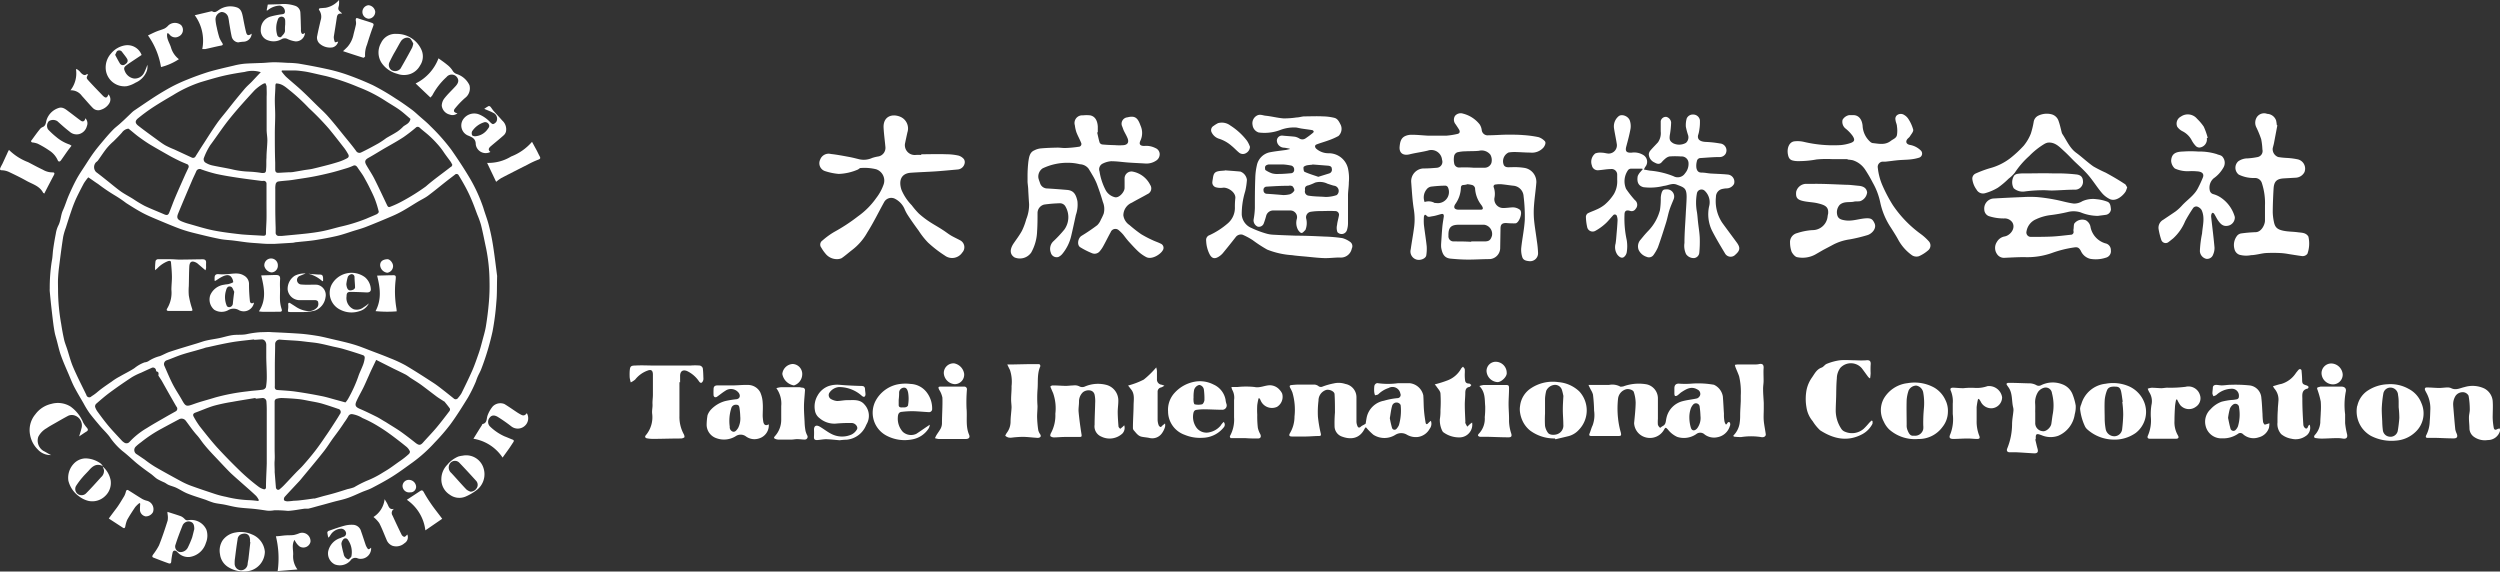
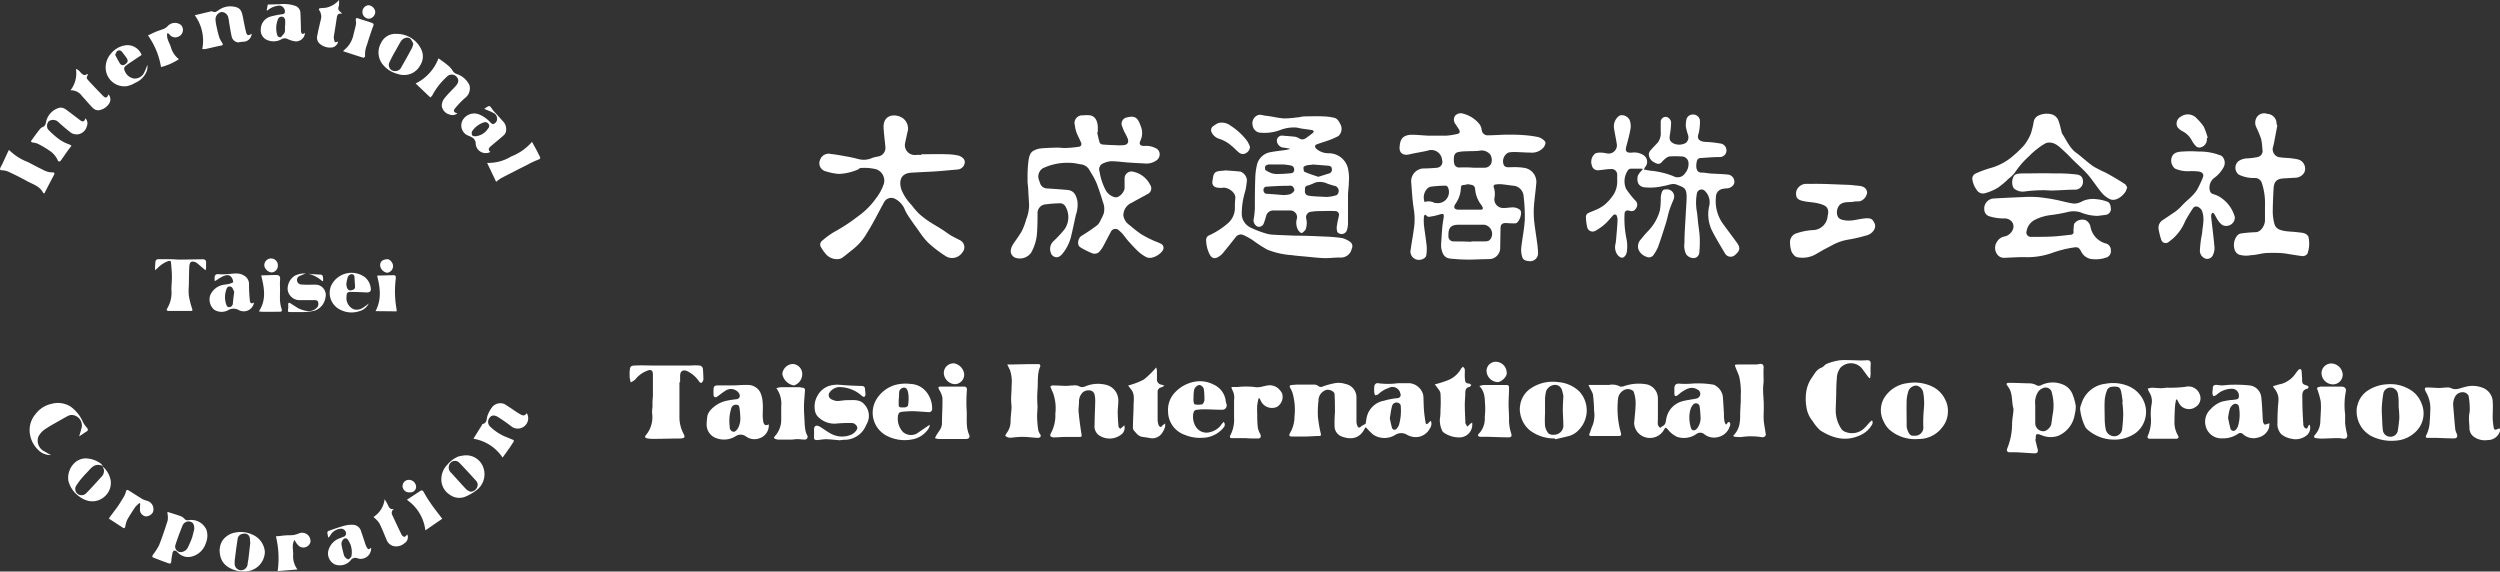
<svg xmlns="http://www.w3.org/2000/svg" id="logo-white" width="434.803" height="99.396" viewBox="0 0 434.803 99.396">
  <rect x="0" y="0" width="434.803" height="99.396" fill="#333333" stroke="none" />
  <g id="logo_naby" data-name="logo naby">
    <g id="レイヤー_2" data-name="レイヤー 2">
      <g id="レイヤー_1" data-name="レイヤー 1">
-         <path id="パス_1" data-name="パス 1" d="M87.346,49.1c-.054,1.86,0,3.184-.136,4.536a44.086,44.086,0,0,1-.662,5.116,44.778,44.778,0,0,1-1.959,6.532c-.181.481-.445.907-.653,1.4s-.245.717-.408,1.061a25.4,25.4,0,0,1-1.243,2.486c-.98,1.588-1.969,3.184-3.066,4.681A35.049,35.049,0,0,1,76.5,78.063a25.228,25.228,0,0,1-3.837,3.456c-1.143.816-2.268,1.66-3.456,2.413s-2.386,1.388-3.629,2.041c-.535.281-1.116.454-1.669.68-.853.363-1.687.771-2.558,1.07s-1.569.426-2.35.635-1.588.445-2.386.653-1.4.4-2.1.562H53.9c-.98.127-1.95.336-2.93.39a20.873,20.873,0,0,0-2.368-.109,4.663,4.663,0,0,1-1.279.064c-.708-.109-1.415-.209-2.123-.29-.907-.1-1.905-.136-2.848-.263s-1.642-.336-2.467-.5c-.626-.118-1.252-.172-1.814-.317a13.817,13.817,0,0,1-1.37-.5c-1.07-.363-2.159-.68-3.2-1.1-.689-.272-1.306-.7-1.978-1.016-.426-.2-.907-.308-1.324-.49-.254-.109-.472-.3-.717-.417a12.939,12.939,0,0,1-1.234-.6c-.408-.263-.753-.635-1.134-.907s-.844-.6-1.252-.907-.862-.653-1.279-1c-.807-.689-1.578-1.433-2.422-2.077a11.911,11.911,0,0,1-2.223-2.477c-.508-.671-1.143-1.252-1.687-1.9s-1.234-1.451-1.814-2.223a16.7,16.7,0,0,1-1.034-1.7c-.526-.907-1.07-1.814-1.551-2.722-.372-.7-.662-1.442-.971-2.177-.472-1.107-.971-2.2-1.37-3.329-.336-.907-.544-1.95-.816-2.921-.1-.372-.218-.735-.29-1.107s-.172-.971-.236-1.461c-.136-1.043-.254-2.086-.372-3.139-.1-.907-.181-1.751-.263-2.631a4.091,4.091,0,0,1,0-.472A29.936,29.936,0,0,1,9.9,46.467c.145-.662.136-1.352.236-2.032.127-.907.281-1.814.454-2.676a4.871,4.871,0,0,1,.426-1.406c.454-.844.417-1.814.807-2.658s.644-1.742,1.016-2.594.853-1.905,1.352-2.821,1.025-1.66,1.551-2.477.989-1.542,1.533-2.277,1.116-1.406,1.687-2.086S20,24.232,20.551,23.67c.345-.363.762-.662,1.143-1L22.429,22l1.3-1.243a4.364,4.364,0,0,1,.435-.381c1.261-.853,2.513-1.715,3.792-2.54.907-.572,1.814-1.116,2.721-1.606a28,28,0,0,1,2.867-1.315c1.179-.481,2.377-.907,3.629-1.306,1.442-.417,2.9-.744,4.363-1.089a12.846,12.846,0,0,1,1.814-.327c.907-.073,1.814-.082,2.776-.127.771,0,1.542-.118,2.313-.127s1.669.054,2.5.1a16.03,16.03,0,0,1,1.869.127c1.588.272,3.166.562,4.735.907a30.227,30.227,0,0,1,3.366.907,50.8,50.8,0,0,1,4.835,1.95,40.4,40.4,0,0,1,3.964,2.322c.953.59,1.869,1.252,2.767,1.905.472.345.907.762,1.343,1.143.644.572,1.324,1.116,1.923,1.742a33.972,33.972,0,0,1,3.629,4.1c1.152,1.651,2.259,3.32,3.284,5.062a27.7,27.7,0,0,1,2.3,5.071c.3,1.025.671,1.932.934,2.957a36.741,36.741,0,0,1,.753,3.629C86.938,45.768,87.155,47.691,87.346,49.1ZM16.233,31.952a9.724,9.724,0,0,0-.753,1.016c-.481.907-.953,1.814-1.379,2.721a23.4,23.4,0,0,0-.853,2.223c-.318.907-.6,1.814-.907,2.785a10.542,10.542,0,0,0-.472,1.615c-.272,1.733-.49,3.465-.708,5.207-.091.662-.145,1.334-.181,2s0,1.442,0,2.168a34.662,34.662,0,0,0,.553,5.806c.136.907.308,1.814.508,2.721.127.544.345,1.061.517,1.588.345,1.07.617,2.168,1.061,3.193.7,1.633,1.515,3.211,2.286,4.8a.517.517,0,0,0,.907.227,7.005,7.005,0,0,0,.907-.644c.263-.227.635-.526.971-.771.526-.381,1.061-.753,1.6-1.116a10.124,10.124,0,0,1,1.433-.907c.844-.5,1.733-.907,2.549-1.451a6.087,6.087,0,0,1,1.751-1,1.678,1.678,0,0,0,.626-.181,6.513,6.513,0,0,1,2.032-.907c.608-.227,1.17-.581,1.814-.78,1.533-.508,3.093-.962,4.645-1.433.535-.163,1.052-.363,1.6-.49.735-.172,1.488-.272,2.223-.417s1.578-.426,2.377-.535,1.651,0,2.44-.163a16.328,16.328,0,0,1,2.467-.345c.653,0,1.306-.063,1.95,0,1.669.073,3.338.154,5,.272.907.073,1.9.209,2.839.363.735.118,1.47.3,2.2.472,1.361.327,2.721.608,4.073,1.007,1.134.327,2.223.789,3.329,1.207s2.032.762,3.03,1.179a23.207,23.207,0,0,1,2.721,1.252c1.642.971,3.239,2,4.835,3.039.608.39,1.17.835,1.742,1.279s1.216.962,1.814,1.442a.49.49,0,0,0,.78-.091,5.345,5.345,0,0,0,.581-.789c.644-1.306,1.288-2.622,1.878-3.955.426-.98.771-2,1.125-3.012.236-.671.417-1.361.6-2.05.236-.907.508-1.769.653-2.667.227-1.388.4-2.794.517-4.191a32.924,32.924,0,0,0,.109-3.538A30.126,30.126,0,0,0,85.45,44.4c-.3-1.388-.562-2.785-.907-4.164a15.083,15.083,0,0,0-.653-1.814c-.336-.907-.662-1.814-1.034-2.667-.3-.717-.644-1.424-1.016-2.114s-.762-1.361-1.17-2.023a.408.408,0,0,0-.68-.118c-.526.408-1.061.807-1.578,1.216-1.034.816-2.05,1.66-3.1,2.44-.544.4-1.161.68-1.733,1.025-.853.508-1.678,1.052-2.531,1.533a18.451,18.451,0,0,1-1.941.971c-1.524.653-3.048,1.288-4.581,1.887-.717.281-1.461.481-2.2.708-.907.29-1.878.635-2.839.862-1.216.281-2.44.508-3.629.7s-2.25.254-3.375.381c-.236,0-.472.1-.708.109l-3.157.19h-1.07c-.662,0-1.315-.073-1.969-.118s-1.107-.073-1.651-.136c-.735-.082-1.461-.2-2.186-.29-.943-.136-1.851-.136-2.758-.336-1.461-.29-2.9-.653-4.345-1.007a23.468,23.468,0,0,1-2.359-.7c-1.234-.454-2.44-.962-3.629-1.461-.971-.408-1.941-.8-2.876-1.288s-1.987-1.152-2.957-1.769a20.284,20.284,0,0,0-1.914-1.3A31.752,31.752,0,0,1,17.93,33.1C17.358,32.741,16.832,32.324,16.233,31.952Zm32.594,8.8h0v.771a.553.553,0,0,0,.644.617,3.783,3.783,0,0,0,.454,0c1.4-.136,2.8-.254,4.2-.408.962-.109,1.923-.236,2.876-.426s1.978-.49,2.966-.744a29.482,29.482,0,0,0,4.617-1.415c.59-.263,1.2-.5,1.814-.78.154-.073.39-.318.363-.426a17.174,17.174,0,0,0-.653-2.141c-.281-.726-.635-1.424-.98-2.123s-.608-1.152-.907-1.705-.771-1.152-1.152-1.733c-.2-.3-.426-.472-.816-.281a8.781,8.781,0,0,1-1.061.4c-.907.272-1.814.553-2.767.789s-1.95.463-2.939.653-1.814.308-2.776.454c-.526.082-1.052.172-1.588.227s-1.261.1-1.887.2a.635.635,0,0,0-.4.408,3.547,3.547,0,0,0-.073.907c0,1.107,0,2.213,0,3.329s.027,2.25.064,3.384ZM55.55,87.833l.227-.063,1.352-.381c.708-.181,1.424-.363,2.132-.572s1.406-.435,2.1-.653a7.377,7.377,0,0,0,1.107-.308A19.6,19.6,0,0,1,64.64,84.74a16.511,16.511,0,0,0,2.876-1.47c.381-.227.762-.454,1.125-.7.635-.426,1.261-.907,1.878-1.324a14.1,14.1,0,0,0,1.47-1.17c.118-.1.236-.363.181-.463a2.15,2.15,0,0,0-.572-.78c-.989-.8-2-1.588-3.03-2.331-.8-.581-1.642-1.116-2.495-1.615a21.418,21.418,0,0,0-2.141-1.07,4.835,4.835,0,0,0-1.742-.671.644.644,0,0,0-.735.372,10.525,10.525,0,0,1-.7,1.07c-.581.907-1.179,1.705-1.814,2.558S57.791,78.88,57.128,79.7c-1.179,1.5-2.413,2.957-3.629,4.427-.181.218-.345.435-.535.635-.844.907-1.705,1.814-2.531,2.722a.662.662,0,0,0-.154.6c.073.136.372.209.581.218a10.037,10.037,0,0,0,1.089-.1,12.88,12.88,0,0,0,1.442-.118c.68-.073,1.361-.181,2.159-.29Zm-9.308-74.17a4.817,4.817,0,0,0-2.794-.045c-1.234.181-2.467.39-3.683.671s-2.667.717-3.982,1.107a22.371,22.371,0,0,0-4.808,2.259c-1.17.68-2.34,1.37-3.484,2.114a31.461,31.461,0,0,0-2.6,1.914c-.544.454-.526.826,0,1.261,1.052.826,2.141,1.606,3.22,2.395.49.354.971.726,1.5,1.034a14.911,14.911,0,0,0,1.56.717L34.213,28.5a.5.5,0,0,0,.708-.245c.49-.771.971-1.551,1.479-2.322.708-1.107,1.415-2.223,2.168-3.3.508-.735,1.1-1.424,1.66-2.123s1.07-1.361,1.615-2.032.989-1.2,1.506-1.814.907-.907,1.315-1.334S45.689,14.235,46.242,13.664ZM45.081,60.21v-.073c-1.2.145-2.4.254-3.629.445-1.47.245-2.93.572-4.4.907a3.066,3.066,0,0,0-.726.19l-1.442.417c-.907.254-1.769.472-2.631.771s-1.588.635-2.386.907a.7.7,0,0,0-.417.907c.463,1.052.907,2.123,1.424,3.148s1.07,1.814,1.588,2.721c.717,1.288.789,1.315,2.168.816,1.2-.435,2.449-.735,3.674-1.125a35.28,35.28,0,0,1,5.57-1.061c.907-.136,1.814-.163,2.721-.3a.735.735,0,0,0,.544-.435,10.061,10.061,0,0,0,.145-1.814c0-1.107-.073-2.223-.091-3.329V61.1c0-.562-.336-.962-.753-.962S45.562,60.2,45.081,60.21ZM72.3,21.81c-.626-.526-1.243-1.1-1.914-1.588S68.776,19.2,67.969,18.68a24.684,24.684,0,0,0-4.726-2.413,39.915,39.915,0,0,0-5.652-1.923c-1.025-.218-2.059-.472-3.084-.689-.445-.091-.907-.154-1.352-.209a8.918,8.918,0,0,0-.98-.082H49.907l-.054.163a8.853,8.853,0,0,0,.753.907c.907.826,1.878,1.606,2.785,2.449s1.715,1.66,2.567,2.5c.653.644,1.343,1.252,1.95,1.941.907,1.016,1.751,2.077,2.6,3.13s1.578,1.9,2.3,2.894a.671.671,0,0,0,.907.263c1.016-.49,2.014-1.025,3-1.578a14.518,14.518,0,0,0,1.343-.907c.635-.381,1.3-.717,1.923-1.125a6.569,6.569,0,0,0,1.061-.907c.417-.327,1.08-.517,1.225-1.288Zm-25.618,20.3c.318,0,.463-.082.463-.435,0-.816.073-1.624.091-2.431s0-1.733,0-2.6V33.068a.481.481,0,0,0-.572-.5,2.34,2.34,0,0,1-.354,0c-1.361-.181-2.721-.345-4.091-.553s-2.495-.39-3.728-.662a23.532,23.532,0,0,1-2.585-.78.635.635,0,0,0-.907.372c-.236.544-.508,1.07-.735,1.615-.807,1.887-1.615,3.774-2.395,5.679-.3.735-.145,1.034.562,1.352a9.734,9.734,0,0,0,1.125.4c1.506.417,2.994.907,4.536,1.207s3.211.5,4.826.68C44.147,41.985,45.417,42.022,46.678,42.112ZM23.228,23.479a1.606,1.606,0,0,0-1.134.689c-.463.526-.962,1.016-1.451,1.506a10.427,10.427,0,0,0-1.225,1.252c-.535.68-1.007,1.415-1.515,2.123a1.679,1.679,0,0,1-.3.263,1.225,1.225,0,0,0,0,1.724c.6.445,1.179.907,1.769,1.379.844.662,1.66,1.37,2.54,2,.735.517,1.542.907,2.322,1.424a20.484,20.484,0,0,0,1.814,1.08c1.107.526,2.259.971,3.384,1.461.49.218.726.154.907-.354.345-.844.644-1.705,1-2.54.553-1.315,1.143-2.613,1.715-3.91.191-.435.408-.853.6-1.288a.454.454,0,0,0-.3-.653c-.417-.181-.844-.345-1.252-.544s-1.089-.535-1.615-.826c-1.17-.662-2.331-1.315-3.484-2-.671-.408-1.315-.862-1.95-1.324S23.9,24,23.228,23.479ZM45.816,88.242l.082-.172a3.266,3.266,0,0,0-.472-.717c-.953-.907-1.941-1.742-2.912-2.613-.5-.435-1.025-.907-1.488-1.334-.789-.78-1.542-1.6-2.3-2.4s-1.651-1.724-2.395-2.658c-.408-.5-.735-1.043-1.179-1.533-.717-.789-1.315-1.678-1.959-2.531a.907.907,0,0,0-1.134-.272c-1.016.544-2.032,1.08-3.039,1.633a23.188,23.188,0,0,0-3.629,2.395,7.711,7.711,0,0,0-.907.753.835.835,0,0,0,.209,1.334c.454.3.907.617,1.343.907a19.054,19.054,0,0,0,1.814,1.261c1.451.844,2.939,1.651,4.418,2.458a13.48,13.48,0,0,0,1.724.8c1.288.472,2.585.907,3.883,1.334a16.553,16.553,0,0,0,2.34.635,19.621,19.621,0,0,0,3.7.562,16.994,16.994,0,0,1,1.905.163ZM66.309,63.7c-.463,1-.907,1.86-1.27,2.721-.327.708-.626,1.433-.971,2.132s-.835,1.542-1.188,2.331-.091,1.043.626,1.352c1,.426,1.969.907,2.921,1.379.544.281,1.043.626,1.56.907.907.59,1.9,1.152,2.812,1.814s1.588,1.188,2.377,1.814c.562.426.816.417,1.216,0,.8-.907,1.633-1.751,2.395-2.658s1.524-1.914,2.268-2.885a.508.508,0,0,0,.073-.445c-.3-.426-.635-.826-.962-1.234a.17.17,0,0,1-.127-.054c-.39-.254-.8-.5-1.179-.771-.907-.68-1.814-1.388-2.722-2.059-.626-.445-1.288-.844-1.932-1.261a7.26,7.26,0,0,0-.717-.5c-.708-.363-1.424-.708-2.141-1.052Zm-5.343,7.4a3.8,3.8,0,0,0,.472-.644,24.139,24.139,0,0,0,1.733-3.783c.2-.644.517-1.252.762-1.878a4.989,4.989,0,0,0,.318-1.007c.045-.308.2-.744-.236-.907-1.152-.4-2.313-.753-3.484-1.1-.562-.163-1.143-.272-1.724-.4-.816-.191-1.624-.4-2.449-.553-.671-.127-1.352-.181-2.032-.263s-1.161-.145-1.742-.191c-.98-.073-1.959-.109-2.939-.19a.78.78,0,0,0-.907.708c0,1.288-.054,2.576-.054,3.865v3.393c0,.254-.109.744.435.789,1.043.082,2.1.127,3.13.272,1.524.218,3.048.481,4.536.78.907.172,1.814.472,2.721.708Zm-15.63-.644v-.136c-1.37.227-2.721.435-4.109.689a30.271,30.271,0,0,0-3.121.662c-1.1.327-2.159.807-3.239,1.2-.435.154-.472.417-.272.753a13.9,13.9,0,0,0,1.034,1.642c.971,1.225,1.932,2.458,2.985,3.629q2.068,2.25,4.264,4.354a35.51,35.51,0,0,0,2.957,2.495,2.658,2.658,0,0,0,.862.435.31.31,0,0,0,.445-.281c0-1.388.1-2.776.136-4.164v-9.1a17.426,17.426,0,0,0-.063-1.76.644.644,0,0,0-.744-.535Zm3.556-54.838a1,1,0,0,0-.109.263c0,.844-.091,1.7-.1,2.549s.064,1.814.064,2.721-.064,2.1-.064,3.148c0,1.7,0,3.393.064,5.089v1.188c0,.4.154.6.553.59l1.814-.1a4.048,4.048,0,0,0,.989-.082c.526-.082,1.052-.181,1.578-.272s.98-.127,1.47-.227c.717-.163,1.433-.345,2.141-.526.907-.227,1.715-.454,2.567-.726a8.663,8.663,0,0,0,1.37-.59c.354-.172.381-.463.172-.78a9.906,9.906,0,0,0-.572-.907c-.907-1.161-1.814-2.34-2.721-3.438A45.85,45.85,0,0,0,54.6,19.9a34.271,34.271,0,0,0-3.139-2.93C50.669,16.367,49.989,15.623,48.891,15.623ZM79.562,29.8a5.5,5.5,0,0,0-.272-.526c-.426-.6-.907-1.2-1.306-1.814a12.374,12.374,0,0,0-1.107-1.388,16.93,16.93,0,0,0-1.334-1.343c-.535-.49-1.116-.907-1.669-1.415a.463.463,0,0,0-.68,0,26.235,26.235,0,0,1-2.114,1.633c-.989.653-2.041,1.234-3.057,1.814s-2.05,1.243-3.084,1.814c-.572.336-.68.626-.354,1.216.445.789.971,1.551,1.388,2.368.78,1.542,1.506,3.112,2.25,4.672.127.245.263.372.562.227a16.783,16.783,0,0,0,2.123-.989,35.525,35.525,0,0,0,4.046-2.54c1.37-1.207,2.885-2.25,4.318-3.384C79.408,30.138,79.463,29.956,79.562,29.8ZM48.655,83.216c.073.907.136,1.742.209,2.594,0,.39.345.608.608.426a7.864,7.864,0,0,0,.862-.789c.689-.717,1.361-1.451,2.05-2.168.408-.426.853-.816,1.234-1.261.717-.807,1.415-1.633,2.068-2.477s1.243-1.7,1.814-2.549c.363-.508.708-1.034,1.043-1.551.5-.771,1.007-1.533,1.47-2.322a.553.553,0,0,0-.345-.907c-.907-.317-1.814-.617-2.776-.907-.644-.181-1.3-.3-1.95-.417s-1.388-.29-2.086-.363c-.962-.1-1.923-.154-2.885-.191a3.239,3.239,0,0,0-1.061.154.517.517,0,0,0-.263.4V79.27c0,.653.054,1.306,0,1.959S48.674,82.59,48.655,83.216ZM47.249,16.131h0a2,2,0,0,0-.209-.553,1.278,1.278,0,0,0-.454.145,8.056,8.056,0,0,0-1.424,1.08c-1.451,1.578-2.894,3.157-4.236,4.817-1.234,1.506-2.286,3.148-3.456,4.708a11.158,11.158,0,0,0-1.152,2.331.744.744,0,0,0,.218.68,3.874,3.874,0,0,0,1.207.526c1.1.245,2.213.417,3.32.653a15.3,15.3,0,0,0,3.211.445,18.724,18.724,0,0,1,2.123.227,1.751,1.751,0,0,0,.308,0c.526,0,.435-.5.472-.807.054-.6,0-1.207.054-1.814,0-1.007.136-2.023.154-3.039,0-.59-.109-1.17-.127-1.76V17.918C47.295,17.283,47.258,16.7,47.249,16.131ZM28.426,66.424c.054-.327.1-.635-.3-.708-.054,0-.091-.127-.109-.2a.526.526,0,0,0-.807-.4c-.608.263-1.2.544-1.814.826a10.741,10.741,0,0,0-1.588.78c-1.288.844-2.549,1.715-3.792,2.631-.835.617-1.624,1.3-2.4,1.978a.635.635,0,0,0-.191.544,2.948,2.948,0,0,0,.481.907c.6.826,1.216,1.651,1.869,2.431s1.569,1.733,2.359,2.594a2.613,2.613,0,0,0,.354.272.68.68,0,0,0,.907-.1,13.236,13.236,0,0,1,3.03-2.422c1.225-.771,2.495-1.47,3.747-2.2l1.234-.689a.517.517,0,0,0,.172-.826c-.181-.3-.354-.608-.526-.907q-1.034-1.8-2.041-3.611C28.8,67,28.607,66.7,28.426,66.424Z" transform="translate(-0.884 -1.108)" fill="#fff" />
        <path id="パス_2" data-name="パス 2" d="M31.831,98.13c.844.272,1.606.5,2.359.771a2.1,2.1,0,0,1,.653.49.608.608,0,0,0,.572.2,2.894,2.894,0,0,1,3.2,1.66,3.257,3.257,0,0,1-.1,2.3,3.456,3.456,0,0,1-2.785,2.422,2.477,2.477,0,0,1-2.068-.744c-.082-.073-.145-.154-.227-.218-.29-.236-.617-.163-.7.2a11.666,11.666,0,0,0-.236,1.479c0,.381-.154.508-.5.381-.907-.318-1.742-.644-2.6-.98-.318-.127-.172-.354-.064-.526a10.959,10.959,0,0,0,1.034-1.606c.562-1.415,1.043-2.858,1.5-4.309a3.22,3.22,0,0,0,0-1.061A3.549,3.549,0,0,1,31.831,98.13Zm4.672,3.021c0-.907-.236-1.216-.853-1.352a1.179,1.179,0,0,0-1.179.68c-.435,1.089-.862,2.186-1.216,3.311a.962.962,0,0,0,.844,1.343,1.451,1.451,0,0,0,1.27-.771,17.535,17.535,0,0,0,.753-1.751C36.277,102.067,36.4,101.5,36.5,101.151Z" transform="translate(-2.712 -9.11)" fill="#fff" />
        <path id="パス_3" data-name="パス 3" d="M15.4,22.481a1.261,1.261,0,0,1,.263,1.37,1.905,1.905,0,0,1-1.361,1.388,1.814,1.814,0,0,1-1.651-.435c-.735-.562-1.424-1.188-2.123-1.814a1.379,1.379,0,0,0-1.479,0,1.2,1.2,0,0,0-.145,1.424,13.571,13.571,0,0,0,1.442,1.334,6.967,6.967,0,0,0,2.3,1.3,2.377,2.377,0,0,1,.345.218c-.227.3-.445.562-.644.844-.4.553-.78,1.125-1.179,1.678-.209.29-.454.29-.572,0A3.855,3.855,0,0,0,9.135,28.1a15.813,15.813,0,0,0-2.041-1.2,3.756,3.756,0,0,0-.807-.2.389.389,0,0,1-.308-.127.281.281,0,0,1,.1-.308c.463-.635.907-1.27,1.415-1.887a1.143,1.143,0,0,1,.454-.354c.553-.2.572-.726.68-1.152a3.239,3.239,0,0,1,2.286-2.223c.662-.109,1.125.327,1.606.68.68.5,1.343,1.034,2.032,1.533C14.95,23.179,15.3,23.034,15.4,22.481Z" transform="translate(-0.554 -1.915)" fill="#fff" />
        <path id="パス_4" data-name="パス 4" d="M100.05,79.034a1.76,1.76,0,0,1-.354,2.213,1.814,1.814,0,0,1-2.322.1A26.563,26.563,0,0,0,95,79.687c-.544-.327-1.043-.354-1.406.127A1.134,1.134,0,0,0,93.7,81.4a8.854,8.854,0,0,0,2.5,1.678c.463.172.907.381,1.388.562.236.091.245.227.127.417-.236.354-.463.717-.708,1.07-.372.535-.762,1.061-1.17,1.633a7.529,7.529,0,0,0-5.071-3.275l1.052-1.7.435-.68c0-.064.063-.172.118-.181.807-.191.644-.907.853-1.479a5.325,5.325,0,0,1,.907-1.588,1.869,1.869,0,0,1,2.032-.408c.762.463,1.488.98,2.232,1.47a8.308,8.308,0,0,0,.726.417C99.551,79.551,99.824,79.343,100.05,79.034Z" transform="translate(-8.427 -7.178)" fill="#fff" />
        <path id="パス_5" data-name="パス 5" d="M83.662,11.18c.481.354,1.007.708,1.5,1.116a4.1,4.1,0,0,1,.907.953,1.306,1.306,0,0,0,.735.653,3.71,3.71,0,0,1,2.241,1.95,2.086,2.086,0,0,1-.789,2.241,15.286,15.286,0,0,0-1.733,1.814c-.345.417-.163.735.435.826a1.3,1.3,0,0,1-1.324.236,1.814,1.814,0,0,1-1.406-1.551,2.159,2.159,0,0,1,.5-1.324c.572-.726,1.261-1.361,1.887-2.05.508-.544.608-1.016.336-1.461a1.152,1.152,0,0,0-1.9-.136A11.539,11.539,0,0,0,82.6,17.6a3.629,3.629,0,0,1-.345.4L79.68,15.553a8,8,0,0,0,3.982-4.373Z" transform="translate(-7.397 -1.038)" fill="#fff" />
        <path id="パス_6" data-name="パス 6" d="M47.237,5.964A1.461,1.461,0,0,1,45.8,7.37a6.547,6.547,0,0,0-.907.118,1.3,1.3,0,0,1-1.134-1.025c-.181-.816-.3-1.633-.445-2.449a6.849,6.849,0,0,0-.154-.907A1.216,1.216,0,0,0,42,2.2a1.3,1.3,0,0,0-1.052,1.315,7.728,7.728,0,0,0,.218,1.361,17.084,17.084,0,0,0,.463,1.814,5.443,5.443,0,0,0,.5.907c.136.245.136.381-.218.445-.907.172-1.814.408-2.721.6a3.529,3.529,0,0,1-.544,0A7.484,7.484,0,0,0,37.34,2.762l2.858-.68a.272.272,0,0,1,.172,0c.49.308.807,0,1.2-.263a3.493,3.493,0,0,1,3.184-.381c.68.29.816.962.953,1.606.172.907.345,1.814.553,2.649C46.421,6.327,46.7,6.354,47.237,5.964Z" transform="translate(-3.467 -0.113)" fill="#fff" />
        <path id="パス_7" data-name="パス 7" d="M51.015,1.885l.2-1.025L53.328.8a6.223,6.223,0,0,1,2.649.281,1.324,1.324,0,0,1,.907,1.188c.054.953.073,1.905.1,2.858a2.368,2.368,0,0,0,0,.363c.082.535.281.617.7.29a1.578,1.578,0,0,1-1.642,1.488,4.636,4.636,0,0,1-1.379-.408,1.052,1.052,0,0,0-1,0,2.8,2.8,0,0,1-2.431.218A1.814,1.814,0,0,1,50,5.16a2.322,2.322,0,0,1,1.66-2.2,13.752,13.752,0,0,1,1.76-.372c.318-.064.762,0,.78-.49a1.052,1.052,0,0,0-.907-1.052,3.456,3.456,0,0,0-2.123.835Zm3.23,2.431h0V3.772c0-.363-.109-.7-.508-.789a.662.662,0,0,0-.78.517,4.091,4.091,0,0,0-.082,2.721c.091.3.572.445.717.218s.662-.581.617-1.107a6.405,6.405,0,0,1,.036-1.025Z" transform="translate(-4.641 -0.07)" fill="#fff" />
        <path id="パス_8" data-name="パス 8" d="M75.681,6.5A4.663,4.663,0,0,1,80.09,9.393a2.83,2.83,0,0,1-.3,2.613,3.157,3.157,0,0,1-1.615,1.433,3.356,3.356,0,0,1-2.34,0,4.7,4.7,0,0,1-2.767-1.95,3.329,3.329,0,0,1-.054-3.42A2.721,2.721,0,0,1,75.681,6.5Zm2.93,1.678a4.137,4.137,0,0,0-.445-.771c-.445-.508-1.343-.209-1.715.39s-.771,1.4-1.207,2.114c-.281.517-.553,1.043-.8,1.578a1.089,1.089,0,0,0,.408,1.324,1.225,1.225,0,0,0,1.551-.29c.68-1.188,1.361-2.386,2.014-3.629a3.4,3.4,0,0,0,.2-.717Z" transform="translate(-6.737 -0.603)" fill="#fff" />
        <path id="パス_9" data-name="パス 9" d="M9.417,86.313a2.948,2.948,0,0,1-2.331-.98A4.726,4.726,0,0,1,5.77,82.857a4.264,4.264,0,0,1,.907-3.629,4.735,4.735,0,0,1,2.785-1.814,4.164,4.164,0,0,1,3.329.463,6.459,6.459,0,0,1,2.2,2.776,5.162,5.162,0,0,0,.644.907c.218.263.272.472-.082.68s-.78.517-1.261.826c.154-.517.29-.907.39-1.343a1.814,1.814,0,0,0-1.025-2.232,1.506,1.506,0,0,0-1.279,0c-.753.4-1.488.826-2.232,1.252-.508.29-1.034.572-1.515.907a3.629,3.629,0,0,0-1.442,1.488A2.1,2.1,0,0,0,8.093,85.6C8.537,85.814,9,86.141,9.417,86.313Z" transform="translate(-0.527 -7.172)" fill="#fff" />
        <path id="パス_10" data-name="パス 10" d="M92.431,20.82a7.175,7.175,0,0,1,.735-.472.327.327,0,0,1,.318.082c.2.218.345.481.535.708.508.572,1.043,1.134,1.542,1.715a2.023,2.023,0,0,1,.644,1.941,1.315,1.315,0,0,1-.372.608c-.735.662-1.515,1.279-2.268,1.923-.445.381-.454.68-.063.989a1.742,1.742,0,0,1-2.549-1.334c0-.907-.526-1.179-1.225-1.47a1.905,1.905,0,0,1-1.052-2.721,2.322,2.322,0,0,1,2.994-.943,5.488,5.488,0,0,1,1.814,1.315c.136.145.381.345.508.308a1.052,1.052,0,0,0,.581-.481,1.125,1.125,0,0,0-.6-1.488C93.484,21.238,92.967,21.056,92.431,20.82Zm-1.669,4.772a2.885,2.885,0,0,0,2.3-1.3c.209-.254.336-.5.145-.807a.708.708,0,0,0-.907-.29,3.883,3.883,0,0,0-1.978,1.524.853.853,0,0,0,0,.68C90.39,25.538,90.69,25.565,90.762,25.592Z" transform="translate(-8.21 -1.888)" fill="#fff" />
        <path id="パス_11" data-name="パス 11" d="M70.37,104.592a1.814,1.814,0,0,1-1.905,1.941,1.37,1.37,0,0,1-.426-.082,1,1,0,0,0-1.261.381,2.467,2.467,0,0,1-2.721.671,2.132,2.132,0,0,1-1.161-2.223,3.1,3.1,0,0,1,2.141-2.368c.163-.073.327-.145.49-.2A.608.608,0,0,0,66,101.97a.907.907,0,0,0-.78-.68,2.286,2.286,0,0,0-1.923,1.116c-.054.064-.082.145-.136.218a3.119,3.119,0,0,1-.236.227,7.148,7.148,0,0,1-.172-.907.4.4,0,0,1,.227-.272c.907-.318,1.814-.653,2.776-.907a4.835,4.835,0,0,1,1.569-.145,1.5,1.5,0,0,1,1.3,1.125c.281.789.535,1.6.807,2.395a1.922,1.922,0,0,0,.127.281C69.862,104.964,69.917,104.982,70.37,104.592ZM66.5,106.606c.154-.172.4-.327.445-.526a3.728,3.728,0,0,0-.617-2.876.49.49,0,0,0-.835,0,1.216,1.216,0,0,0-.29.744,15.8,15.8,0,0,0,.39,1.724,1.134,1.134,0,0,0,.907.971Z" transform="translate(-5.826 -9.34)" fill="#fff" />
        <path id="パス_12" data-name="パス 12" d="M49.975,105.428a3.484,3.484,0,0,1-3.039,3.393,5.053,5.053,0,0,1-3.411-.771,3.048,3.048,0,0,1-1.352-2.2,3.266,3.266,0,0,1,.463-2.413,3.42,3.42,0,0,1,2.213-1.352,4.681,4.681,0,0,1,2.848.318A3.565,3.565,0,0,1,49.975,105.428Zm-2.522-1.669H47.4v-.308c0-.971-.59-1.379-1.506-1.08a1.016,1.016,0,0,0-.662.907c-.181,1.1-.318,2.2-.454,3.3a4.4,4.4,0,0,0-.054.844,1.152,1.152,0,0,0,1.089,1.234,1.177,1.177,0,0,0,1.17-1.152,6.7,6.7,0,0,1,.127-.744Z" transform="translate(-3.91 -9.468)" fill="#fff" />
        <path id="パス_13" data-name="パス 13" d="M84.619,91.309a3.556,3.556,0,0,1,1.025-2.368A4.971,4.971,0,0,1,87.577,87.5a4.789,4.789,0,0,1,.735-.145,3.148,3.148,0,0,1,3.629,2.141,3.474,3.474,0,0,1-1.234,3.883,8.972,8.972,0,0,1-1.814,1.061,2.794,2.794,0,0,1-2.83-.308,3.121,3.121,0,0,1-1.442-2.821Zm5.08,2.313A1.279,1.279,0,0,0,90.761,93a1.034,1.034,0,0,0-.073-1.243c-.962-1.061-1.932-2.123-2.93-3.157a1.052,1.052,0,0,0-1.506-.054,1.234,1.234,0,0,0,.091,1.814c.907.971,1.733,1.941,2.631,2.876A2.323,2.323,0,0,0,89.7,93.622Z" transform="translate(-7.855 -8.104)" fill="#fff" />
        <path id="パス_14" data-name="パス 14" d="M19.057,89.277a4.2,4.2,0,0,1,1.406,2.449,3.112,3.112,0,0,1-.98,2.721,3.184,3.184,0,0,1-2.894.826,4.445,4.445,0,0,1-1.542-.726,4.763,4.763,0,0,1-1.941-2.776,3.574,3.574,0,0,1,1.179-3.2A2.9,2.9,0,0,1,16.1,87.88a4.617,4.617,0,0,1,2.64.907,2.159,2.159,0,0,1,.363.445c-1.007-.526-1.715-.073-2.368.671-.363.417-.78.8-1.134,1.225a12.963,12.963,0,0,0-1.17,1.56,1.08,1.08,0,0,0,.327,1.4,1.116,1.116,0,0,0,1.406-.109c.907-.907,1.76-1.869,2.622-2.821a1.451,1.451,0,0,0,.508-1.261,6.349,6.349,0,0,0-.236-.617Z" transform="translate(-1.213 -8.158)" fill="#fff" />
        <path id="パス_15" data-name="パス 15" d="M1.56,28.74A9.607,9.607,0,0,0,4.89,30.872c.853.445,1.7.907,2.567,1.315a3.248,3.248,0,0,0,1.7.463c.336,0,.363.172.236.435-.354.662-.7,1.334-1.052,2-.209.417-.426.826-.644,1.261-.118-.118-.163-.118-.181-.118-.6-1.216-1.869-1.524-2.921-2.114s-2.032-1.061-3.066-1.551a3.166,3.166,0,0,0-1.188-.281c-.39,0-.372-.191-.281-.417s.281-.544.417-.826c.245-.526.481-1.061.735-1.588A5.832,5.832,0,0,1,1.56,28.74Z" transform="translate(0 -2.668)" fill="#fff" />
        <path id="パス_16" data-name="パス 16" d="M26.51,10.365,24.7,11.571c-.327.227-.662.445-.971.7s-.308.526-.136.907a2.059,2.059,0,0,0,1.578,1.279,1.814,1.814,0,0,0,1.814-1.08,11.123,11.123,0,0,0,.526-1.306,2.3,2.3,0,0,1-.227,1.37,3.574,3.574,0,0,1-1.814,1.733,4.953,4.953,0,0,1-1.542.617A3.266,3.266,0,0,1,20.3,13.068,3.629,3.629,0,0,1,21.2,10.1,4,4,0,0,1,23.589,8.7,2.622,2.622,0,0,1,26.51,10.365Zm-4.59,0c.272.5.508.98.789,1.433a.608.608,0,0,0,.907.209c.435-.263.59-.608.363-.989s-.572-.78-.862-1.179a.6.6,0,0,0-.8-.191c-.163.073-.236.381-.4.671Z" transform="translate(-1.881 -0.803)" fill="#fff" />
        <path id="パス_17" data-name="パス 17" d="M94.959,34.148,93.39,30.855a7.575,7.575,0,0,0,4.182-1.116A9.135,9.135,0,0,0,101.2,27.19l.844,1.551c.163.318.308.644.481.953s.136.445-.191.581a15.147,15.147,0,0,0-1.95.907q-2.259,1.134-4.536,2.313a7.683,7.683,0,0,0-.889.653Z" transform="translate(-8.67 -2.524)" fill="#fff" />
        <path id="パス_18" data-name="パス 18" d="M31.717,6.213c-.163.907.39,1.615.644,2.413A3.946,3.946,0,0,0,33.749,10.7a10.06,10.06,0,0,1-3.112,1.37A13.118,13.118,0,0,0,28.37,6.567c.472-.218.962-.472,1.47-.68s.98-.318,1.442-.535a2.486,2.486,0,0,0,.635-.526,1.7,1.7,0,0,1,2.213-.054A1.252,1.252,0,0,1,33.7,6.757a1.234,1.234,0,0,1-1.6-.372l-.236-.209Z" transform="translate(-2.634 -0.407)" fill="#fff" />
        <path id="パス_19" data-name="パス 19" d="M52.89,102.748c.544,0,1.125-.118,1.705-.154s.907,0,1.406-.063a5.879,5.879,0,0,0,1.007-.318,1.451,1.451,0,0,1,1.9,1.515,1.27,1.27,0,0,1-1.878.807,2.721,2.721,0,0,1-.662-.735,4.312,4.312,0,0,1-.245-.426c-.517.907-.181,1.814-.227,2.6a3.756,3.756,0,0,0,.753,2.549l-3.447.281a16.093,16.093,0,0,0-.308-6.06Z" transform="translate(-4.91 -9.482)" fill="#fff" />
        <path id="パス_20" data-name="パス 20" d="M26.2,96.2a5.025,5.025,0,0,0-.744.708c-.49.726-.971,1.461-1.4,2.223a5.053,5.053,0,0,0-.327,1.143c-.054.245-.154.4-.417.227l-2.458-1.6h0c.472-.644.907-1.225,1.352-1.814s.907-1.388,1.343-2.1a3.32,3.32,0,0,0,.272-.726c.073-.254.172-.435.454-.263.8.49,1.578,1.007,2.377,1.488a3.275,3.275,0,0,0,.762.308,1.515,1.515,0,0,1,1.125,2,1.424,1.424,0,0,1-1.27.735,1.2,1.2,0,0,1-.989-1.034,9.939,9.939,0,0,1,.045-1.161Z" transform="translate(-1.935 -8.72)" fill="#fff" />
        <path id="パス_21" data-name="パス 21" d="M64.608,0a5.915,5.915,0,0,1,0,.726c0,.308-.191.644-.109.907s.39.454.617.68c0,0-.073.064-.109.064-.481-.064-.708.154-.78.635-.163,1.107-.345,2.223-.526,3.338a1.407,1.407,0,0,0,0,.263,2.722,2.722,0,0,0,.191.735c0,.045.381-.073.562-.109a1.334,1.334,0,0,1-.962,1,2.722,2.722,0,0,1-2.313-.7,1.406,1.406,0,0,1-.354-1.361c.172-.907.381-1.76.581-2.631a1.969,1.969,0,0,0-.218-1.733c-.172-.227-.063-.363.191-.39l.907-.073A4.064,4.064,0,0,0,64.608,0Z" transform="translate(-5.642)" fill="#fff" />
        <path id="パス_22" data-name="パス 22" d="M13.51,16.931a4.754,4.754,0,0,0,.962-3.629l.127-.073c.154.118.308.218.445.345s.227.281.363.4.526.508.907.172h.272c-.345.635-.345.653.145,1.188.771.853,1.588,1.678,2.386,2.513h0c.508.508.762.454,1-.209a1.315,1.315,0,0,1,.091,1.642A2.576,2.576,0,0,1,18.853,20.3a1.315,1.315,0,0,1-1.47-.308c-.653-.671-1.252-1.4-1.887-2.086a2.3,2.3,0,0,0-1.987-.971Z" transform="translate(-1.254 -1.228)" fill="#fff" />
        <path id="パス_23" data-name="パス 23" d="M71.6,98.8a4.209,4.209,0,0,0,1.941-3.1c.191.327.336.544.454.771.254.463.336,1.134,1.207.907a.816.816,0,0,0-.281,1.179c.508,1.116,1.034,2.232,1.578,3.329.082.172.345.381.5.363s.336-.263.49-.4a1.207,1.207,0,0,1-.49,1.506,2.15,2.15,0,0,1-2.068.463,1.814,1.814,0,0,1-1.061-1.08c-.417-.962-.78-1.95-1.261-2.876A5.37,5.37,0,0,0,71.6,98.8Z" transform="translate(-6.647 -8.884)" fill="#fff" />
        <path id="パス_24" data-name="パス 24" d="M65.77,9.221c.336-.327.581-.544.789-.771A4.681,4.681,0,0,0,67.6,6.273c.145-.581.308-1.161.426-1.751a2.25,2.25,0,0,0-.045-.644c0-.29,0-.508.4-.363.762.272,1.551.481,2.313.753.463.163.445.281.272.735-.381,1.016-.717,2.059-1.034,3.1a4.536,4.536,0,0,0-.327,2.014c0,.073-.236.272-.308.245C68.147,10.011,67,9.63,65.77,9.221Z" transform="translate(-6.106 -0.322)" fill="#fff" />
        <path id="パス_25" data-name="パス 25" d="M84.151,98.955l-2.93,2.014A7.5,7.5,0,0,0,78,95.653l2.331-1.533c.245-.163.417-.136.581.145a21.024,21.024,0,0,0,1.161,1.887C82.7,97.1,83.443,97.993,84.151,98.955Z" transform="translate(-7.241 -8.728)" fill="#fff" />
        <path id="パス_26" data-name="パス 26" d="M78.5,94.168a1.143,1.143,0,0,1-1.324-1.116A1.089,1.089,0,0,1,78.35,92a1.27,1.27,0,0,1,1.188,1.207.971.971,0,0,1-1.034.962Z" transform="translate(-7.165 -8.54)" fill="#fff" />
        <path id="パス_27" data-name="パス 27" d="M70.533,1a1.3,1.3,0,0,1,1.179,1.125A1.2,1.2,0,0,1,70.606,3.35,1.179,1.179,0,0,1,70.533,1Z" transform="translate(-6.451 -0.093)" fill="#fff" />
        <path id="パス_28" data-name="パス 28" d="M38.493,51.623l-1.442-1.234-.118-.073c-.789-.426-1.207-.218-1.252.689-.054,1.116-.054,2.241-.082,3.357A9.834,9.834,0,0,0,35.6,56a14.233,14.233,0,0,0,.535,2.186c.145.445.163.5-.281.508H32.107c-.39,0-.426-.209-.254-.454a5.3,5.3,0,0,0,.717-3.23c0-.753.1-1.515.091-2.277s-.082-1.651-.163-2.477c0-.318-.3-.3-.553-.209a5.089,5.089,0,0,0-1.814,1.225c-.091.091-.2.172-.4.336a9.553,9.553,0,0,1,.082-1.6.5.5,0,0,1,.363-.308h2.35c.481,0,.953.063,1.424.063,1.352,0,2.721-.045,4.055-.054.39,0,.617.154.6.59s0,.6,0,.907A1.86,1.86,0,0,1,38.493,51.623Z" transform="translate(-2.76 -4.614)" fill="#fff" />
        <path id="パス_29" data-name="パス 29" d="M47.908,57.483a1.814,1.814,0,0,1-2.6,1.343,1.814,1.814,0,0,0-1.914,0,2.422,2.422,0,0,1-2.4-.082A2.34,2.34,0,0,1,40.3,56.2a3.039,3.039,0,0,1,2.422-1.814c.272-.073.572-.054.835-.136s.744-.236.735-.336a1.705,1.705,0,0,0-.372-.907c-.417-.472-1.052-.3-1.814.127-.308.172-.59.381-.907.572H41.05V53.2c0-.517.254-.708.762-.644a6.932,6.932,0,0,0,1.152,0c1.061,0,2.168-.39,3.166.218a1.678,1.678,0,0,1,.907,1.588,26.9,26.9,0,0,0,.154,2.83C47.219,57.538,47.436,57.774,47.908,57.483ZM44.47,55.615c-.181-.318-.281-.735-.517-.853-.435-.2-.771,0-.907.617a3.81,3.81,0,0,0,.145,2.721.508.508,0,0,0,.408.191.662.662,0,0,0,.626-.6C44.288,57,44.37,56.322,44.47,55.615Z" transform="translate(-3.729 -4.868)" fill="#fff" />
        <path id="パス_30" data-name="パス 30" d="M70.023,57.605a2.585,2.585,0,0,1-1.687,1.379,4.255,4.255,0,0,1-3.229-.236,3.248,3.248,0,0,1-1.606-4.3,3.937,3.937,0,0,1,5.842-1.379,2.912,2.912,0,0,1,1.016,2c.064.472-.245.671-.744.644-.907-.045-1.814-.082-2.721-.091-.608,0-.744.172-.753.771a2.114,2.114,0,0,0,1.252,2.25,1.914,1.914,0,0,0,1.705-.345,6.05,6.05,0,0,0,.925-.689ZM66.1,54.276c.1.98.445,1.279,1.2.962.136-.063.318-.245.318-.363,0-.59-.082-1.179-.091-1.814a.5.5,0,0,0-.535-.526.907.907,0,0,0-.626.454,7.031,7.031,0,0,0-.263,1.288Z" transform="translate(-5.868 -4.853)" fill="#fff" />
        <path id="パス_31" data-name="パス 31" d="M58.279,52.429l-1.08.445a.78.78,0,0,0,.272,1.47,14.941,14.941,0,0,0,1.56.045,11.194,11.194,0,0,1,1.234,0,1.814,1.814,0,0,1,1.47,2.186,2.876,2.876,0,0,1-1.814,2.3,8.446,8.446,0,0,1-1.978.263H55.821c-.708,0-.653,0-.581-.635a3.329,3.329,0,0,0,0-.671c0-.281.118-.372.363-.236l.907.581a4.581,4.581,0,0,0,2,.78,2,2,0,0,0,1.814-.671,1.016,1.016,0,0,0,.136-.807c0-.272-.272-.417-.6-.417H57.427a2.1,2.1,0,0,1-2.277-1.814,2.721,2.721,0,0,1,1.216-2.413A3.747,3.747,0,0,1,58.279,52.429Z" transform="translate(-5.12 -4.867)" fill="#fff" />
        <path id="パス_32" data-name="パス 32" d="M49.64,59.043c1.352-2.059.907-4.119.4-6.25l2.3-.073H52.6c.608,0,.78.236.717.853a15.478,15.478,0,0,0,0,1.588c0,.717-.045,1.442,0,2.159a6.205,6.205,0,0,0,.281,1.343c.109.354-.045.445-.327.454H50.248A4.131,4.131,0,0,1,49.64,59.043Z" transform="translate(-4.609 -4.894)" fill="#fff" />
-         <path id="パス_33" data-name="パス 33" d="M72,59.011c1.1-2.077.789-4.1.272-6.178l2.223-.063h.4c.717-.054.644.191.608.726a17.481,17.481,0,0,0,.127,5.044,3.627,3.627,0,0,1,.045.508A20.865,20.865,0,0,1,72,59.011Z" transform="translate(-6.684 -4.898)" fill="#fff" />
+         <path id="パス_33" data-name="パス 33" d="M72,59.011c1.1-2.077.789-4.1.272-6.178l2.223-.063h.4c.717-.054.644.191.608.726a17.481,17.481,0,0,0,.127,5.044,3.627,3.627,0,0,1,.045.508Z" transform="translate(-6.684 -4.898)" fill="#fff" />
        <path id="パス_34" data-name="パス 34" d="M53.029,50.774a1.161,1.161,0,0,1-1.107,1.207,1.488,1.488,0,0,1-1.243-1.116,1.179,1.179,0,1,1,2.35-.109Z" transform="translate(-4.704 -4.599)" fill="#fff" />
        <path id="パス_35" data-name="パス 35" d="M75.13,50.879a1.17,1.17,0,0,1-1.007,1.17,1.424,1.424,0,0,1-1.243-1.3c0-.644.417-.989,1.179-1.052C74.522,49.618,75.121,50.289,75.13,50.879Z" transform="translate(-6.766 -4.613)" fill="#fff" />
        <path id="パス_36" data-name="パス 36" d="M61.561,53.787a5.6,5.6,0,0,0-2.431-1.3c.2,0,.39.054.59.063.435,0,.862.073,1.3.073s.626.064.662.626v.472Z" transform="translate(-5.49 -4.873)" fill="#fff" />
      </g>
    </g>
  </g>
  <g id="レイヤー_2-2" data-name="レイヤー 2" transform="translate(142.5 19.698)">
    <g id="レイヤー_1-2" data-name="レイヤー 1" transform="translate(0 0)">
      <path id="パス_37" data-name="パス 37" d="M111.462,22.517c.068-.968.116-1.849.2-2.769.058-.62.174-1.239.261-1.849,0-.339-.116-.465-.416-.4-.5.116-.968.3-1.51.378s-.813.261-1.142-.165a.31.31,0,0,0-.242-.077.6.6,0,0,0-.155.339,9.555,9.555,0,0,0,0,1.394c.145,1.239.349,2.469.484,3.708a7.271,7.271,0,0,1-.068,1.588c-.077.591-1.055.968-1.733.745a1.462,1.462,0,0,1-.968-1.8c.155-1.181.387-2.352.542-3.543a10.9,10.9,0,0,0,0-3.321c-.261-1.568-.339-3.175-.465-4.763a2.227,2.227,0,0,1,2.294-2.411c.726,0,1.442-.058,2.169-.116a1.036,1.036,0,0,0,.9-1.384,1.87,1.87,0,0,0-2.469-1.607c-1.036.261-2.12.387-3.166.649s-1.859-.136-1.743-1.355c.077-.755.213-1.472.968-1.82a2.672,2.672,0,0,1,1.142-.223c.968,0,1.878.106,2.817.155h3.224a12.885,12.885,0,0,0,1.936-.31c.4-.1.455-.426.223-.794s-.378-.581-.571-.871a1.23,1.23,0,0,1-.1-1.472,1.288,1.288,0,0,1,1.384-.387,5.344,5.344,0,0,1,2.9,1.878,2.343,2.343,0,0,1,.358.987,1.026,1.026,0,0,0,1.181.9c1.094,0,2.188-.1,3.282-.106.968,0,1.859,0,2.778.077a18.781,18.781,0,0,1,2.653.358,2.653,2.653,0,0,1,1.036.658c.271.232.145.687-.165,1.113a2.662,2.662,0,0,1-2.343.91c-.775,0-1.559-.068-2.343-.087a6.777,6.777,0,0,0-1.4.068,1.685,1.685,0,0,0-.823,2.227c.319.465.833.319,1.3.339a11.007,11.007,0,0,1,2.265.116A2.478,2.478,0,0,1,128.016,12c-.106,1.326-.31,2.653-.407,3.979a15.131,15.131,0,0,0,0,2.478c.116,1.259.339,2.507.5,3.766a17.186,17.186,0,0,1,.2,1.994,1.384,1.384,0,0,1-1.607,1.472c-.532-.058-.968-.184-1.133-.687a4.144,4.144,0,0,1-.184-1.607c.174-1.646.532-3.272.62-4.918a29.1,29.1,0,0,0-.213-4.1,1.936,1.936,0,0,0-1.762-1.8c-.707-.077-1.413-.194-2.12-.261a4.144,4.144,0,0,0-.968.048.349.349,0,0,0-.329.513,3.485,3.485,0,0,1,.1,1.888,1.53,1.53,0,0,0,1.6,1.685c.494,0,.968-.077,1.481-.106a2.014,2.014,0,0,1,1.442.484.126.126,0,0,1,0,.048c.387.484-.242,2.2-.862,2.246a15.3,15.3,0,0,1-1.626-.058c-.7,0-.968.252-.968.968l-.058,3.456a1.936,1.936,0,0,1-1.791,1.849c-1.249,0-2.507.087-3.756.087-1.017,0-2.043-.068-3.059-.165s-1.442-.678-1.655-1.936a5.166,5.166,0,0,1,0-.774Zm5.228-.184v-.068h2.265c.823,0,1.094-.213,1.336-.968a1.617,1.617,0,0,0-1.355-1.936h-4.4c-1.394,0-1.859.5-1.81,1.936a.881.881,0,0,0,.9.968C114.656,22.266,115.673,22.266,116.69,22.333Zm.387-12.886h1.936a1.249,1.249,0,0,0,1.181-.823,1.936,1.936,0,0,0-.174-1.442,1.936,1.936,0,0,0-2-.678c-.765.077-1.549.048-2.323.087a6.38,6.38,0,0,0-1.433.174.91.91,0,0,0-.542.6,3.3,3.3,0,0,0,0,1.307.842.842,0,0,0,.871.736,19.431,19.431,0,0,1,2.488.039Zm-1.133,2.9a3.466,3.466,0,0,1-.571.1c-.378,0-.484.232-.484.523a5.179,5.179,0,0,1-.968,2.8c-.358.542-.194.92.465.968H118.4c.29,0,.368-.184.261-.436a1.675,1.675,0,0,0-.242-.4,5.189,5.189,0,0,1-1.065-2.9.765.765,0,0,0-.426-.523,3.873,3.873,0,0,0-.987-.165Zm-7.377,3.069a2.12,2.12,0,0,1,1.752.155.349.349,0,0,0,.184,0,1.936,1.936,0,0,0,2.13-2.72.552.552,0,0,0-.426-.29,24.2,24.2,0,0,0-2.517.174,1.259,1.259,0,0,0-.8.523,2.2,2.2,0,0,0-.319,2.12Z" transform="translate(-3.31 0.027)" fill="#fff" />
      <path id="パス_38" data-name="パス 38" d="M49.4,3.321c.145.591.252,1.191.436,1.772a.629.629,0,0,0,.465.319c.726.068,1.442.1,2.169.116a9.526,9.526,0,0,0,1.578,0c.823-.116.842-.687.649-1.181S54.245,3.456,54.032,3c-.106-.223-.174-.474-.271-.707a1.113,1.113,0,0,1,.91-1.6c1.355-.349,1.81.136,2.275,1.442a3.117,3.117,0,0,1,0,2.565c-.319.649-.1.968.649.968a3.5,3.5,0,0,1,1.936.368,1.162,1.162,0,0,1,.745,1.026A1.326,1.326,0,0,1,59.6,8.258a2.972,2.972,0,0,1-1.8.465c-.968-.058-2.014-.1-3.021-.174s-1.936-.223-2.953-.223a3.931,3.931,0,0,0-1.433.4,1.1,1.1,0,0,0-.581,1.375,10.514,10.514,0,0,0,1.1,3.311,2.507,2.507,0,0,0,1.559,1.171c.736.194,1.694-.91,1.7-1.6s0-1.113,0-1.655a1.2,1.2,0,0,1,1.491-1.181,4.289,4.289,0,0,1,2.962,2.294,1.075,1.075,0,0,1-.484,1.607c-.891.513-1.81.968-2.691,1.481a2.411,2.411,0,0,0-1.491,2.207A2.42,2.42,0,0,0,55.03,19.43a22.556,22.556,0,0,0,2.014,1.578,18.723,18.723,0,0,0,2,1.046c.455.223.968.378,1.394.6a.782.782,0,0,1,.358,1.191c-.407.707-1.936,1.675-2.9,1.133a6.487,6.487,0,0,1-1.307-.92c-.6-.552-1.133-1.152-1.685-1.752-.349-.387-.668-.823-.968-1.21a7.077,7.077,0,0,0-.813-.8.871.871,0,0,0-1.365.358c-.445.8-.842,1.626-1.288,2.43a5.024,5.024,0,0,1-.678.968,1.152,1.152,0,0,1-1.307.261,13.234,13.234,0,0,1-2.023-1.026c-.61-.378-.416-1.588.223-1.985a32.352,32.352,0,0,0,2.74-1.859,2.9,2.9,0,0,0,.629-.968,8.711,8.711,0,0,0,.484-1.036,3.185,3.185,0,0,0-.145-2.033c-.31-1.084-.678-2.159-1.075-3.214a11.248,11.248,0,0,0-.784-1.53c-.2-.349-.416-.7-.629-1.046a1.994,1.994,0,0,0-1.51-.765A8.345,8.345,0,0,0,44.516,8.6a9.972,9.972,0,0,0-4.6.968,1.723,1.723,0,0,0-.726,1.723c.077.29.184.571.281.852a1.307,1.307,0,0,0,1.259.92c1.152.068,2.294.155,3.437.252s1.539.755,1.8,1.936a5.412,5.412,0,0,1-.271,2.42c-.271,1.259-.542,2.527-.842,3.785a7.59,7.59,0,0,1-1.481,2.953,1.985,1.985,0,0,1-.7.562,1.046,1.046,0,0,1-1.336-.755,1.82,1.82,0,0,1,.416-1.936,21.4,21.4,0,0,0,1.936-2.062,3.688,3.688,0,0,0,.232-3.96,1.1,1.1,0,0,0-1.065-.62,24.475,24.475,0,0,0-2.662.223,1.52,1.52,0,0,0-1.162,1.433c0,1.075,0,2.149-.077,3.224a8.064,8.064,0,0,1-1.017,3.679,2.4,2.4,0,0,1-2.9.862c-.7-.426-.968-1.21-.194-2.4.494-.726,1.036-1.433,1.462-2.207a11.289,11.289,0,0,0,.765-2.043,6.777,6.777,0,0,0,.494-2.614c-.058-.774-.1-1.539-.145-2.314,0-.513-.087-1.026-.126-1.539v-.891a22.269,22.269,0,0,1,.145-2.672c.116-.736.213-1.588,1.017-1.936a3.108,3.108,0,0,1,1.162-.349c.968-.087,1.936-.116,2.9-.136.455,0,.968.087,1.384.068a19.872,19.872,0,0,0,2.275-.213.484.484,0,0,0,.426-.716c-.242-.61-.571-1.181-.8-1.781a6.05,6.05,0,0,1-.281-1.239A1.336,1.336,0,0,1,46.917.349a5.721,5.721,0,0,1,1.288,0c.823.174,1.239.891,1.307,1.936V3.3Z" transform="translate(-1.082 0.017)" fill="#fff" />
      <path id="パス_39" data-name="パス 39" d="M147.778,9.765c.416.077.736.145,1.065.194a14.212,14.212,0,0,1,4.085.968,1.52,1.52,0,0,0,2.014-.5,2.517,2.517,0,0,0,.6-1.878,1.191,1.191,0,0,0-1.288-1.055,13.089,13.089,0,0,0-2.043,0,1.8,1.8,0,0,0-.755.426,4.4,4.4,0,0,0-.562.561c-.416.474-.871.281-1.288.048A1.626,1.626,0,0,1,148.64,7.1a1.191,1.191,0,0,1,.281-.649c.426-.494.9-.968,1.317-1.423a2.769,2.769,0,0,0,.474-1.888V1.352a.91.91,0,0,1,.968-.745,1.113,1.113,0,0,1,.842.968,15.386,15.386,0,0,1-.184,1.936c-.174.968-.1,1.307.552,1.694a2.362,2.362,0,0,0,2.207-.077,1.278,1.278,0,0,0,.387-1.3,12.264,12.264,0,0,1-.4-1.5,4.143,4.143,0,0,1,.155-1.462A1.171,1.171,0,0,1,156.385.2a1.191,1.191,0,0,1,1.142.968,8.115,8.115,0,0,1-.1,1.675,4.729,4.729,0,0,1-.223.968c-.135.726.329,1.094,1.307,1.152a18.394,18.394,0,0,1,2.507.271,1.21,1.21,0,0,1,.968,1.81,1.191,1.191,0,0,1-1.055.552c-1.1,0-2.207.106-3.311.174a.639.639,0,0,0-.62.552,3,3,0,0,0-.087,1.133c.077.426.271.842.862.842s1.1.126,1.655.165c.968.058,1.936.077,2.9.174a1.259,1.259,0,0,1,1.133,1.636,1.491,1.491,0,0,1-1.355.774,4.724,4.724,0,0,0-.755.116,1.394,1.394,0,0,0-1.036,1.365,6.777,6.777,0,0,0,1.094,4.5c.833,1.152,1.694,2.294,2.527,3.437.649.881.581,1.394-.242,2.11a1.123,1.123,0,0,1-1.8-.213c-.794-1.326-1.6-2.653-2.294-4.027a6.5,6.5,0,0,1-.484-4.114,2.749,2.749,0,0,0-.775-2.778.813.813,0,0,0-1.336.465,8.858,8.858,0,0,0,0,3.233c.1.591.126,1.191.194,1.781.106.968.261,1.83.3,2.749a20.037,20.037,0,0,1-.077,2.527,1.017,1.017,0,0,1-.891.968,1.588,1.588,0,0,1-1.413-.687,3.369,3.369,0,0,1-.281-1.936c0-1.646.136-3.292.223-4.928.048-1.026.136-2.043.155-3.059,0-1.6-.455-1.665-1.714-2.159-.813-.319-1.52.155-2.275.223a9.681,9.681,0,0,1-3.5.223c-.852-.213-1.21-.833-1.016-1.936a2.488,2.488,0,0,1,.532-.794c.1-.136.223-.252.329-.378l-.068-.116h-2a.716.716,0,0,0-.445.213,3.35,3.35,0,0,0-.368,3.311,17.867,17.867,0,0,0,1.52,1.936,1.036,1.036,0,0,1,.136,1.53.8.8,0,0,1-.968.349c-.649-.2-.968,0-.968.658a17.427,17.427,0,0,0,.387,4.424,6.524,6.524,0,0,1,0,2.13,1.355,1.355,0,0,1-.426.765c-.349.329-.8.145-1.2-.358a2.294,2.294,0,0,1-.31-1.936c.087-.571.126-1.152.174-1.733.068-.736.126-1.481.165-2.217a2.082,2.082,0,0,0-.1-.774.378.378,0,0,0-.687-.165c-.465.484-.871,1.036-1.375,1.472a8.889,8.889,0,0,1-1.684,1.2.968.968,0,0,1-1.443-.687,8.841,8.841,0,0,1-.213-1.743.784.784,0,0,1,.31-.6c.474-.252.968-.407,1.491-.649a6.118,6.118,0,0,0,1.462-.862,8.258,8.258,0,0,0,1.617-1.868,4.424,4.424,0,0,0,.561-2.478v-.881a.968.968,0,0,0-1.113-.968c-.716,0-1.423.155-2.14.2a1.036,1.036,0,0,1-1.152-.842,1.849,1.849,0,0,1,.6-2.081,2.469,2.469,0,0,1,1.142-.126c.387,0,.784.136,1.171.155a1.442,1.442,0,0,0,1.433-1.6c-.145-.968-.349-1.859-.494-2.8a2.285,2.285,0,0,1,.765-2.062c.552-.513,1.752-.058,2,.765a3.07,3.07,0,0,1,.106,1.384c-.184,1.026-.455,2.033-.726,3.04-.242.852,0,1.162.91,1.113a3.02,3.02,0,0,1,2.081.436,1.375,1.375,0,0,1,.281,2.062Z" transform="translate(-4.377 0.02)" fill="#fff" />
      <path id="パス_40" data-name="パス 40" d="M84.276,6.136c-.319-.058-.639-.126-.968-.165A1.288,1.288,0,0,1,82.04,4.732.891.891,0,0,1,83.1,3.88c.7.068,1.394.1,2.091.184a2.275,2.275,0,0,1,.765.31.968.968,0,0,0,1.036,0,15.564,15.564,0,0,0,1.3-.968c.077-.058.184-.194.155-.252a.368.368,0,0,0-.252-.242c-.658-.106-1.317-.184-1.936-.281l-.794-.165a6.632,6.632,0,0,0-2.885.445,7.745,7.745,0,0,1-3.688.416,1.53,1.53,0,0,1-1.075-1.288A1.52,1.52,0,0,1,78.545.4C79.068.1,79.513.327,80,.4c1.065.1,2.11.387,3.175.474a14.192,14.192,0,0,0,2.3-.165c.445,0,.881-.165,1.317-.184,1.084,0,2.169-.058,3.253,0a8.936,8.936,0,0,1,2.023.261c.571.155.823.716,1.075,1.21a1.7,1.7,0,0,1-.387,1.936,11.444,11.444,0,0,1-1.762.774c-.678.252-1.384.436-2.052.7-.339.136-.329.465-.058.736a3.214,3.214,0,0,0,2.188.794,3.427,3.427,0,0,1,3.321,2.575,7.86,7.86,0,0,1,.165,2.488c0,.765-.145,1.53-.145,2.294v4.841a3.939,3.939,0,0,1-.184,1.162.968.968,0,0,1-1.655.358,2.207,2.207,0,0,1-.058-1.278c.048-.523.223-1.046.31-1.568a.639.639,0,0,0-.649-.813c-.91-.058-1.82,0-2.73,0a10.213,10.213,0,0,0-1.539.126.968.968,0,0,0-.755,1.22,3.214,3.214,0,0,1-.145,1.936h0c-.223.194-.436.513-.658.523s-.465-.3-.62-.523a2.565,2.565,0,0,1-.213-1.936,1.162,1.162,0,0,0-1.133-1.452H81.4a1.259,1.259,0,0,0-1.229.968,12.764,12.764,0,0,1-.387,1.22A.9.9,0,0,1,78.7,19.7a1.2,1.2,0,0,1-.707-1.22,13.676,13.676,0,0,0,.223-1.985c0-1.714,0-3.437.068-5.16a11.142,11.142,0,0,1,.271-2.265,2.9,2.9,0,0,1,2.188-2.285c.968-.194,1.936-.29,2.9-.426l.639-.145Zm2.672,7.212a.736.736,0,0,0,.629.968c.881.145,1.781.145,2.672.2a3.717,3.717,0,0,0,.736,0,5.857,5.857,0,0,0,1.452-.3.913.913,0,0,0-.465-1.636c-.378-.087-.745-.232-1.113-.339a2.982,2.982,0,0,0-2.178-.194,8.713,8.713,0,0,1-1.133.465C87.084,12.593,86.842,12.835,86.948,13.348Zm1.268-4.463v.048a7.746,7.746,0,0,0-.968.106c-.213.058-.552.194-.571.339s0,.726.194.794c.765.349,1.578.581,2.372.862h0l1.878-.581a.668.668,0,0,0,.474-.823c0-.4-.339-.5-.668-.532ZM83.163,14.21a4.841,4.841,0,0,0,1.133-.136,1.491,1.491,0,0,0,.765-.62c.087-.184-.116-.581-.3-.774a.968.968,0,0,0-.668-.087c-1.3,0-2.6.077-3.872.155a.542.542,0,0,0-.5.639.571.571,0,0,0,.552.6C81.256,14.046,82.282,14.133,83.163,14.21ZM79.987,9.524c0,.136,0,.329.145.387a4.937,4.937,0,0,0,1.065.523,3.446,3.446,0,0,0,1.094.106c.726,0,1.462-.058,2.188-.126a.571.571,0,0,0,.571-.639.687.687,0,0,0-.629-.716,9.68,9.68,0,0,0-1.278-.174H80.617C80.326,8.944,79.929,9.05,79.987,9.524Z" transform="translate(-2.467 0.019)" fill="#fff" />
      <path id="パス_41" data-name="パス 41" d="M17.706,7.117c1.472,0,2.9-.058,4.415,0A9.778,9.778,0,0,1,24.2,7.35a1.936,1.936,0,0,1,.92.6.968.968,0,0,1,.136.755A1.346,1.346,0,0,1,24.1,9.76c-1.229.106-2.459.232-3.7.319-1.5.106-3,.145-4.5.252-1.7.116-2.159,1.375-1.626,2.982a8.606,8.606,0,0,0,1.781,2.672A13.5,13.5,0,0,0,17.3,17.438,15.877,15.877,0,0,0,19.062,18.8c.794.532,1.626.968,2.42,1.5.494.31.968.7,1.433.968s1.055.542,1.578.823a1.355,1.355,0,0,1,.349,2.12,2.12,2.12,0,0,1-3.05.513,20.95,20.95,0,0,1-2.9-2.246,13.137,13.137,0,0,1-1.607-2.033c-.668-.91-1.326-1.83-1.936-2.769a6.941,6.941,0,0,1-.581-1.133,3.63,3.63,0,0,0-1.588-1.665,1.413,1.413,0,0,0-1.936.581C10.271,17.215,9.41,19,8.335,20.7a9.875,9.875,0,0,1-2.643,3.059c-.591.455-1.191.987-1.82,1.423a1.791,1.791,0,0,1-.736.174,2.536,2.536,0,0,1-2.091-.968,6.467,6.467,0,0,1-.716-1.026.852.852,0,0,1,.2-1.249,13.137,13.137,0,0,1,2.033-1.481,31.182,31.182,0,0,0,4.144-2.72,13.147,13.147,0,0,0,3.166-3.175,8.268,8.268,0,0,0,1.317-2.44A2.072,2.072,0,0,0,9.855,9.722a8.548,8.548,0,0,0-2.7-.213c-.174,0-.339.232-.523.29a9.139,9.139,0,0,1-3.263.736,10.223,10.223,0,0,1-2.314-.465,1.442,1.442,0,0,1-.92-2.033A1.568,1.568,0,0,1,2,7.069c1.084.116,2.149.329,3.224.523.562.106,1.113.252,1.665.387a3.514,3.514,0,0,0,2.285-.223,7.28,7.28,0,0,1,1.142-.271,1.52,1.52,0,0,0,1.162-1.617c-.1-1.133-.261-2.256-.319-3.379C11.075.554,12.585.012,14.008.573A2.207,2.207,0,0,1,15.3,3.323c-.145.658-.29,1.326-.426,1.985a1.714,1.714,0,0,0,1.772,1.936,6.506,6.506,0,0,1,1.065,0Z" transform="translate(0.015 0.015)" fill="#fff" />
      <path id="パス_42" data-name="パス 42" d="M229.028,18.3a8.074,8.074,0,0,1-3.03-.62,4.085,4.085,0,0,0-2.236-.048,27.021,27.021,0,0,1-2.9.523,8.287,8.287,0,0,0-2.6.736,2.759,2.759,0,0,0-1.646,2.091.765.765,0,0,0,.794.968c1.152,0,2.314,0,3.466-.048s2.285-.2,3.427-.319a.484.484,0,0,0,.484-.61.969.969,0,0,1,0-.339c.068-.387,0-.92.232-1.113a1.733,1.733,0,0,1,1.936-.445,1.7,1.7,0,0,1,.765,1.026,3.7,3.7,0,0,0,2.595,2.972,1.181,1.181,0,0,1,.968,1.21,1.152,1.152,0,0,1-.842,1.278,5.625,5.625,0,0,1-2.72.213,2.411,2.411,0,0,1-1.665-1.4c-.349-.6-.581-.687-1.278-.571a19.362,19.362,0,0,0-3.8.968,12.808,12.808,0,0,1-4.773.7c-1.113,0-2.236.068-3.35.116a1.452,1.452,0,0,1-1.4-.687,1.878,1.878,0,0,1,0-2.062,1.936,1.936,0,0,1,1.384-.968c.968-.2,1.936-1.413,1.307-2.44a1.617,1.617,0,0,0-1.423-.687,8.248,8.248,0,0,1-2.7-.416,1.259,1.259,0,0,1-.755-1.113,1.752,1.752,0,0,1,1.559-1.936c1.733-.1,3.466-.184,5.2-.252a20.331,20.331,0,0,1,2.43,0,30.39,30.39,0,0,1,3.108.445c1.094.2,2.178.552,3.282.687a2.71,2.71,0,0,0,1.481-.416A4.521,4.521,0,0,1,228.8,15.4a7.067,7.067,0,0,1,1.83.416c.6.2.6.833.668,1.326a1.046,1.046,0,0,1-.842.968C229.948,18.185,229.483,18.233,229.028,18.3Z" transform="translate(-6.659 -0.451)" fill="#fff" />
-       <path id="パス_43" data-name="パス 43" d="M184.367,7.951h-2.749a18.442,18.442,0,0,0-2.643.058,16.9,16.9,0,0,1-3.35.29,3.534,3.534,0,0,1-.842-.116c-.523-.145-.7-.542-.794-1.065-.2-1.094.232-2.13,1.1-2.256a4.841,4.841,0,0,1,1.617.077,22.209,22.209,0,0,0,6.486.571,7.387,7.387,0,0,0,1.665-.349c.716-.242.852-.552.358-1.288a6.573,6.573,0,0,0-1.229-1.259A1.491,1.491,0,0,1,183.5,1.1,1.7,1.7,0,0,1,184.647.3h.707c.968,0,1.52.765,1.626,1.849a3.969,3.969,0,0,0,1.336,2.8.871.871,0,0,0,.407.213c1.075.106,2.149.4,3.156-.378.407-.319.968-.465,1.075-1.026a4.838,4.838,0,0,0,0-1.491c0-.378-.232-.755-.252-1.133a.8.8,0,0,1,.319-.862,1.065,1.065,0,0,1,1.191,0,2.09,2.09,0,0,1,.716.678,6.543,6.543,0,0,1,.852,1.878c.068.349-.349.794-.581,1.181-.116.184-.329.31-.465.494-.319.455-.126.833.416.968a3.563,3.563,0,0,1,1.936.968.745.745,0,0,1-.271,1.259,7.638,7.638,0,0,1-1.472.3c-.7.077-1.4.077-2.1.136s-1.53.184-2.294.261h-.542a.91.91,0,0,0-.784,1.065,10.436,10.436,0,0,0,.833,3.127,25.528,25.528,0,0,0,1.791,3.379,20.03,20.03,0,0,0,4.841,5.005,9,9,0,0,1,1.394,1.259,1.084,1.084,0,0,1-.068,1.559,6.467,6.467,0,0,1-1.626,1.046,1.433,1.433,0,0,1-1.21-.155,8.094,8.094,0,0,1-2.324-2.565c-.4-.755-.862-1.462-1.317-2.188a12.586,12.586,0,0,1-1.888-4.434,11.713,11.713,0,0,0-1.3-3.437,24.431,24.431,0,0,0-1.3-2.236,4.037,4.037,0,0,0-2.188-1.675,7.008,7.008,0,0,0-.891-.116Z" transform="translate(-5.533 0.024)" fill="#fff" />
      <path id="パス_44" data-name="パス 44" d="M261.671,2.061,261.09,5.13c-.068.349-.174.678-.232.968a1.462,1.462,0,0,0,.968,1.491,13.251,13.251,0,0,0,1.52.155,12.342,12.342,0,0,1,1.81.232,1.655,1.655,0,0,1,1.229,2.236,1.8,1.8,0,0,1-1.5.968l-2.033.116c-1.288.068-1.762.513-1.839,1.8s-.135,2.7-.145,4.056a9.091,9.091,0,0,0,.2,1.694c.184.9.513,1.336,1.7,1.568.813.165,1.665.145,2.5.261.658.087,1.375.048,1.8.745a5.3,5.3,0,0,1-.165,2.982,1.026,1.026,0,0,1-.968.407c-.774-.1-1.539-.232-2.3-.349a11.5,11.5,0,0,0-1.413-.174,25.549,25.549,0,0,0-2.585,0c-.852.077-1.7.349-2.546.368a4.386,4.386,0,0,1-2.033-.077,1.365,1.365,0,0,1-.842-.968,2.614,2.614,0,0,1,.5-2.391,1.23,1.23,0,0,1,.62-.339,24.911,24.911,0,0,1,2.536-.223c1.026,0,1.636-1.317,1.646-2V16.041a11.124,11.124,0,0,0-.562-3.989,1.249,1.249,0,0,0-1.152-.823,5.905,5.905,0,0,1-2.837-.581,1.51,1.51,0,0,1-.1-2.314,2.8,2.8,0,0,1,1.636-.513,13,13,0,0,0,1.743-.232,1.075,1.075,0,0,0,.823-1.326,10.909,10.909,0,0,0-.213-1.791,17.328,17.328,0,0,0-.871-2.11,1.791,1.791,0,0,1,.174-1.791A1.52,1.52,0,0,1,259.9.077a1.714,1.714,0,0,1,1.559,1.171,7.509,7.509,0,0,1,.116.794Z" transform="translate(-8.09 0.027)" fill="#fff" />
      <path id="パス_45" data-name="パス 45" d="M72.752,10.23c.891.068,1.791.126,2.682.213a1.772,1.772,0,0,1,1.133,1.433,11.753,11.753,0,0,1-.3,2,13.369,13.369,0,0,0-.6,4.056,2.72,2.72,0,0,0,1.675,2.314,16.777,16.777,0,0,0,2.556.968,5.2,5.2,0,0,0,1.336.213c1.307.077,2.614.116,3.872.165,1.655,0,3.321.077,4.986.155a25.4,25.4,0,0,1,3.088.271,4.259,4.259,0,0,1,1.336.649.91.91,0,0,1,.29,1.162,1.936,1.936,0,0,1-2.12,1.559c-.871,0-1.743.126-2.614.106s-1.936-.136-2.9-.232-1.839-.145-2.749-.281a14.067,14.067,0,0,1-4.327-.968A22.9,22.9,0,0,1,77.6,22.389a11.617,11.617,0,0,0-1.791-.968,1.142,1.142,0,0,0-1.22.455q-1.1,1.413-2.236,2.788a3.137,3.137,0,0,1-.571.5c-.794.552-1.326.436-1.743-.416a5.634,5.634,0,0,1-.562-2.285.881.881,0,0,1,.6-.968,13.34,13.34,0,0,0,3.1-1.994,3.543,3.543,0,0,0,1.3-2.778,12.2,12.2,0,0,1,.077-1.675c.077-1.036-1.365-1.936-2.207-1.791a2.9,2.9,0,0,1-1.084-.058.862.862,0,0,1-.707-.968,4.354,4.354,0,0,1,.077-.494c.126-1.084.368-1.326,1.452-1.423l.629-.048Z" transform="translate(-2.201 -0.3)" fill="#fff" />
      <path id="パス_46" data-name="パス 46" d="M246.039,10.256a5.392,5.392,0,0,1-2.624-.455,1.936,1.936,0,0,1-.649-1.346c.068-1.278.852-1.578,2.062-1.607a18.636,18.636,0,0,1,2.653,0,10.194,10.194,0,0,1,3.214.445c.358.174.784.145,1.065.542a1.617,1.617,0,0,1,.077,1.839,5.683,5.683,0,0,1-1.684,1.839,2.149,2.149,0,0,0-.678,2.043.842.842,0,0,0,.62.7,4.483,4.483,0,0,1,1.239.552,6.031,6.031,0,0,1,2.507,3.427,1.472,1.472,0,0,1-1.259,1.53c-.871.145-1.288-.416-1.685-.968-.232-.349-.407-.736-.629-1.094a.465.465,0,0,0-.271-.2c-.068,0-.184.126-.213.213a1.288,1.288,0,0,0-.058.5c.194,1.772.426,3.543.581,5.315a2.779,2.779,0,0,1-.242,1.239,1.094,1.094,0,0,1-1.2.736,1.452,1.452,0,0,1-1.1-1.346,18.891,18.891,0,0,1,.378-3.05c.1-1.375.542-2.769-.087-4.1a1.432,1.432,0,0,0-.8-.6.707.707,0,0,0-.649.242,26.583,26.583,0,0,0-1.4,2.3,8.364,8.364,0,0,1-2.111,3.021c-.29.223-.571.465-.871.678a.8.8,0,0,1-1.162-.407,11.974,11.974,0,0,1-.484-1.936,1.578,1.578,0,0,1,.8-1.588c.716-.484,1.452-.968,2.14-1.442a7.908,7.908,0,0,0,1.181-1.094c.91-.968,2.072-1.714,2.691-2.9a19.865,19.865,0,0,0,.9-1.936c.242-.629-.155-1.017-1.036-1.055A9.4,9.4,0,0,0,246.039,10.256Z" transform="translate(-7.658 -0.19)" fill="#fff" />
      <path id="パス_47" data-name="パス 47" d="M178.746,12.65c1.772,0,3.553.1,5.325.165.736,0,1.462.106,2.2.174.968.077,1.423.474,1.51,1.162a1.839,1.839,0,0,1-1.162,1.5c-.378.106-.8,0-1.2.116-.8.136-1.675-.087-2.391.523a1.936,1.936,0,0,0-.4,1.936c.194.513.629.668,1.3.774,1.346.213,2.6-.349,3.872-.358.726,0,.968.223,1.278.891.407.92-.532,1.868-1.326,2.062a27.223,27.223,0,0,1-2.982.716,8.849,8.849,0,0,0-3.127,1.046l-1.452.765c-.494.281-.968.562-1.481.852a4.637,4.637,0,0,1-3.088.436c-.358-.048-.765-.542-.968-.92a4.842,4.842,0,0,1-.281-1.6,1.6,1.6,0,0,1,1.22-1.665,10.746,10.746,0,0,1,2.643-.523,2.633,2.633,0,0,0,2.672-2.391,3.922,3.922,0,0,1,.087-.465c.116-1.171-.474-1.491-1.8-1.81-.8-.194-1.655-.2-2.469-.378-1.113-.232-1.384-.61-1.288-1.617a1.81,1.81,0,0,1,1.636-1.384h1.6Z" transform="translate(-5.547 -0.377)" fill="#fff" />
      <path id="パス_48" data-name="パス 48" d="M234.053,12.849a4.838,4.838,0,0,1-.261.726c-.455.736-1.685,1.82-2.74,1.336a4.183,4.183,0,0,1-1.413-1.094c-.823-.968-1.51-2.1-2.352-3.079s-1.656-1.665-2.5-2.488c-.581-.581-1.133-1.181-1.743-1.723-.8-.736-1.568-1.578-2.807-1.442a2.024,2.024,0,0,0-.591.232,13.078,13.078,0,0,0-2.633,2.1,14.783,14.783,0,0,0-2.507,2.9,6.189,6.189,0,0,1-1.084,1.046,14.571,14.571,0,0,1-1.839,1.549,8.975,8.975,0,0,1-2.246.968,1.278,1.278,0,0,1-1.481-.62,3.873,3.873,0,0,1-.726-1.772.968.968,0,0,1,.552-1.026,19.691,19.691,0,0,1,2.42-.91,10.01,10.01,0,0,0,3.679-1.81,19.661,19.661,0,0,0,2.275-2.12,7.911,7.911,0,0,0,1.239-2.1,14.524,14.524,0,0,0,.5-2.062,1.442,1.442,0,0,1,.736-1.036,3.379,3.379,0,0,1,2.353-.271,1.752,1.752,0,0,1,1.239,1.171c.223.61.358,1.259.533,1.936a1.085,1.085,0,0,0,.116.31c.765,1.133,1.268,2.449,2.44,3.3,1.017.745,1.936,1.636,2.962,2.352a23.306,23.306,0,0,0,2.14,1.084c1.1.6,2.2,1.229,3.262,1.936C233.791,12.306,233.9,12.636,234.053,12.849Z" transform="translate(-6.591 0.025)" fill="#fff" />
      <path id="パス_49" data-name="パス 49" d="M216.439,10.779c1.665,0,3.33-.058,5,0a30.257,30.257,0,0,1,3.872.165c.9.068,1.307.465,1.288,1.375a1.375,1.375,0,0,1-1.433,1.288c-1.317,0-2.633.116-3.95.145-.61,0-1.23-.077-1.839-.048a24.42,24.42,0,0,0-2.9.213,2.391,2.391,0,0,1-1.936-.561,2.169,2.169,0,0,1,.087-2.207,1.017,1.017,0,0,1,.61-.3A6.569,6.569,0,0,1,216.439,10.779Z" transform="translate(-6.82 -0.316)" fill="#fff" />
      <path id="パス_50" data-name="パス 50" d="M151.959,13.65a1.249,1.249,0,0,1,1.307,1.7c-.261.639-.542,1.268-.755,1.936s-.349,1.442-.571,2.149c-.455,1.442-.91,2.9-1.423,4.308a7.373,7.373,0,0,1-.755,1.307.968.968,0,0,1-1.21.329,2.294,2.294,0,0,1-1.375-1.191,1.723,1.723,0,0,1,.387-1.849,19.733,19.733,0,0,1,1.375-1.578,8.18,8.18,0,0,0,1.936-3.495,13.179,13.179,0,0,0,.145-2.159,3.506,3.506,0,0,1,.184-.968C151.378,13.717,151.533,13.659,151.959,13.65Z" transform="translate(-4.676 -0.409)" fill="#fff" />
      <path id="パス_51" data-name="パス 51" d="M77.127,5.861a1.317,1.317,0,0,1-.716,1.113,1.046,1.046,0,0,1-1.229-.145c-.426-.349-.8-.774-1.239-1.123a6.167,6.167,0,0,0-2.13-1.229A2.12,2.12,0,0,1,70.486,3.4a.852.852,0,0,1,.319-1.181,5.265,5.265,0,0,1,.765-.474,2.449,2.449,0,0,1,2.149.416,11.142,11.142,0,0,1,2.9,2.662A4.773,4.773,0,0,1,77.127,5.861Z" transform="translate(-2.23 -0.026)" fill="#fff" />
      <path id="パス_52" data-name="パス 52" d="M249.077,4.3a1.433,1.433,0,0,1-1.21,1.636.862.862,0,0,1-.678-.232,4.267,4.267,0,0,1-.774-1.084,3.679,3.679,0,0,0-1.626-1.539,2.536,2.536,0,0,1-.852-.745,1.365,1.365,0,0,1,.62-1.772,2.091,2.091,0,0,1,2.827.378,8.655,8.655,0,0,1,1.162,1.375,12.489,12.489,0,0,1,.687,1.936Z" transform="translate(-7.762 0.021)" fill="#fff" />
    </g>
  </g>
  <g id="レイヤー_2-3" data-name="レイヤー 2" transform="translate(109.5 62.617)">
    <g id="レイヤー_1-3" data-name="レイヤー 1" transform="translate(0 0)">
      <path id="パス_53" data-name="パス 53" d="M132.607,11.216c.048-.308.106-.75.2-1.183a3.74,3.74,0,0,1,2.971-2.788,12.325,12.325,0,0,1,2.346-.452.558.558,0,0,0,.51-.8,1.384,1.384,0,0,0-2.048-.961A4.605,4.605,0,0,0,134.818,6.1c-.125.135-.385.135-.586.2a2.592,2.592,0,0,1-.135-.519,4.805,4.805,0,0,1,0-.961c0-.375.317-.7.644-.625a12.777,12.777,0,0,0,3.48,0h2.057A2.721,2.721,0,0,1,142.625,6.3c.067.846.048,1.692.115,2.538s.163,1.461.279,2.182c.058.346.24.394.481.106a3.914,3.914,0,0,1,.442-.394,1.432,1.432,0,0,1-.212,1.4,2.769,2.769,0,0,1-2.019,1.413,3.067,3.067,0,0,1-1.923-.385,1.923,1.923,0,0,0-2,0,3.567,3.567,0,0,1-3.846,0,11.134,11.134,0,0,1-1.3-1.308.962.962,0,0,0-.2.221c-.9,1.865-2.548,1.981-4.115,1.346a1.923,1.923,0,0,1-1.134-1.731,22.108,22.108,0,0,1,.067-2.384c0-1.067,0-2.134-.067-3.192,0-.519-1.019-.961-1.586-.7A1.923,1.923,0,0,0,124.4,7.226a16.158,16.158,0,0,0-.1,2.807,21.566,21.566,0,0,0,.49,2.884c.087.385,0,.452-.337.461-.731,0-1.461.077-2.2.087s-1.644,0-2.471,0c-.462,0-.577-.183-.346-.586a5.576,5.576,0,0,0,.788-2.884,10.649,10.649,0,0,0-.365-4.192,6.723,6.723,0,0,0-.385-.8c-.125-.24-.144-.442.192-.481s.788-.077,1.173-.087h2.884a1.375,1.375,0,0,1,.625.231.7.7,0,0,0,.8.1,11.71,11.71,0,0,1,1.923-.538,3.663,3.663,0,0,1,2.009.1A2.346,2.346,0,0,1,131,6.591v4.3a2.125,2.125,0,0,0,.173.76c.125.317.356.327.586.106S132.319,11.456,132.607,11.216Zm4.192-.961a15.986,15.986,0,0,0,.385,1.7.452.452,0,0,0,.76.2,2.577,2.577,0,0,0,.442-.663,9.182,9.182,0,0,0,.308-3.432.452.452,0,0,0-.125-.24.8.8,0,0,0-1.375.346c-.192.7-.26,1.394-.394,2.125Z" transform="translate(-4.584 -0.165)" fill="#fff" />
      <path id="パス_54" data-name="パス 54" d="M173.44,4.5h3.567a2.867,2.867,0,0,1,1.923.269c.106.087.365,0,.529,0a7.807,7.807,0,0,1,4.134-.365,2.5,2.5,0,0,1,1.923,2.365v3.644a5.885,5.885,0,0,0,0,1.01,1.106,1.106,0,0,0,.4.538,3.63,3.63,0,0,1,.433-.308c.586-.288.519-.846.644-1.365a3.846,3.846,0,0,1,2.884-2.98c.808-.212,1.654-.279,2.461-.471a.962.962,0,0,0,.529-.577A.837.837,0,0,0,192.4,5.3c-1.077-.635-1.923-.106-2.827.481-.231.163-.423.375-.663.538a.5.5,0,0,1-.385.1c-.087,0-.135-.24-.144-.365V5.086c0-.644.356-.875.961-.8a14.784,14.784,0,0,0,1.846,0,15.681,15.681,0,0,1,4.076.183,2.73,2.73,0,0,1,1.548,2.038c.077.961.125,2.019.192,3.029a5.953,5.953,0,0,0,.106,1.384,1.638,1.638,0,0,0,.221.452.219.219,0,0,0,.164-.077c.125-.212.279-.481.529-.26a.711.711,0,0,1,0,.635,2.759,2.759,0,0,1-2.163,1.923,2.731,2.731,0,0,1-2.211-.471,1.106,1.106,0,0,0-1.471-.067,3.778,3.778,0,0,1-3.307.481,4.3,4.3,0,0,1-1.6-1.259c-.375-.394-.433-.452-.683,0a2.808,2.808,0,0,1-3.192,1.346,2.7,2.7,0,0,1-2.019-2.49c.115-1.173.25-2.356.269-3.538a6.41,6.41,0,0,0-.317-1.846c-.106-.385-.875-.615-1.327-.5a1.923,1.923,0,0,0-1.423,1.673,15.677,15.677,0,0,0,0,3.355,14.111,14.111,0,0,0,.481,2.481c.115.529.077.615-.433.625h-4.653c-.375,0-.49-.115-.327-.49s.308-.961.519-1.375a5.231,5.231,0,0,0,.25-2.548,26.416,26.416,0,0,0-.192-2.788,2.989,2.989,0,0,0-.346-.788C173.748,5.153,173.613,4.874,173.44,4.5Zm19.479,5.4a14.191,14.191,0,0,0-.135-1.558.651.651,0,0,0-1.077-.49,2.115,2.115,0,0,0-.538.961,4.6,4.6,0,0,0-.183,1.394,6.271,6.271,0,0,0,.269,1.75c.192.577.673.567,1.077.106A3,3,0,0,0,192.919,9.9Z" transform="translate(-6.671 -0.168)" fill="#fff" />
      <path id="パス_55" data-name="パス 55" d="M254.059,13.963c.135.529.24,1.067.394,1.6s.058.846-.587.827c-1.029-.048-2.057-.135-3.086-.183h-1.163c-.394,0-.6-.24-.433-.654a11.269,11.269,0,0,0,.846-4.211c0-.8.173-1.6.24-2.394a1.807,1.807,0,0,0-.067-.6c-.25-1.077-.087-2.24-.673-3.25-.106-.183-.25-.356-.365-.538s-.125-.25-.087-.288a.442.442,0,0,1,.317-.144c1.163,0,2.327.058,3.49.087a2.634,2.634,0,0,1,1.442.356.875.875,0,0,0,.692,0,4.547,4.547,0,0,1,3.74-.192A3.019,3.019,0,0,1,260.54,6.1a9.611,9.611,0,0,1,.558,1.981,4.667,4.667,0,0,1-.163,1.49,4.807,4.807,0,0,1-2.884,3.769,3.971,3.971,0,0,1-2.884-.1l-.356-.125c-.49-.154-.654-.048-.663.442v.385Zm0-4.711v1.817a1.4,1.4,0,0,0,1.3,1.471c.587.1,1.4-.635,1.5-1.288s.154-1.211.269-1.817a8.353,8.353,0,0,0-.163-3.509,1.094,1.094,0,0,0-1.308-.961,1.923,1.923,0,0,0-1.077.7,3.365,3.365,0,0,0-.538,2.067c.038.519.01,1.019.01,1.519Z" transform="translate(-9.587 -0.162)" fill="#fff" />
      <path id="パス_56" data-name="パス 56" d="M329.672,8.16c.115,1.365.221,2.721.356,4.077a3.272,3.272,0,0,0,.25.75c.231.567.048.846-.577.827-.961,0-1.923-.058-2.961-.087H325.2c-.337,0-.346-.25-.212-.481a5.644,5.644,0,0,0,.6-2.432c.067-.7.077-1.4.106-2.106a5.576,5.576,0,0,0-.721-2.884c-.058-.125-.135-.25-.192-.385-.115-.308,0-.5.327-.481.7,0,1.4.077,2.1.087.461,0,.961-.077,1.375-.087a1.636,1.636,0,0,1,.692.1c.846.452,1.586,0,2.384-.173a4.807,4.807,0,0,1,3.442.26,2.731,2.731,0,0,1,1.433,2.134c.077.961,0,1.923,0,2.942a11.6,11.6,0,0,0,.183,1.731c.077.4.308.442.654.231a1.028,1.028,0,0,1,.394-.087,1.2,1.2,0,0,1,.048.4,2.173,2.173,0,0,1-2.134,1.606,3.269,3.269,0,0,1-2.346-.519,1.866,1.866,0,0,1-.837-1.442c0-.663-.1-1.336-.087-2,0-.452.154-.9.144-1.356a13.277,13.277,0,0,0-.212-2.394,1.163,1.163,0,0,0-.837-.6,1.529,1.529,0,0,0-1.413.606,2.719,2.719,0,0,0-.413,1.759Z" transform="translate(-12.505 -0.186)" fill="#fff" />
      <path id="パス_57" data-name="パス 57" d="M88.944,11.521a1.433,1.433,0,0,1-.317,1.433,3.269,3.269,0,0,1-3.682.529,1.923,1.923,0,0,1-1.154-2.057c0-1.259.077-2.529.1-3.788a5.489,5.489,0,0,0-.1-1.442c-.269-1.058-1.654-.856-2.125-.327a2.2,2.2,0,0,0-.586,1.548c0,.606-.125,1.211-.067,1.808.115,1.25.288,2.5.481,3.74.087.51.087.6-.452.586H78.686c-.788,0-1.336.077-2,.077a.961.961,0,0,1-.577-.212c-.067-.067,0-.356.067-.49a6.441,6.441,0,0,0,.788-3.413,7.98,7.98,0,0,0-.385-3.577c-.115-.26-.231-.519-.336-.779s-.173-.356-.115-.413a.644.644,0,0,1,.452-.154c.731,0,1.461.067,2.192.077.433,0,.865-.067,1.3-.077a1.788,1.788,0,0,1,1.144.2,1.1,1.1,0,0,0,.865,0,5.769,5.769,0,0,1,3.846-.269,2.8,2.8,0,0,1,1.99,2.75c0,.683-.115,1.365-.106,2.038s.067,1.606.135,2.4c0,.154.183.288.288.433l.4-.317Z" transform="translate(-2.917 -0.172)" fill="#fff" />
      <path id="パス_58" data-name="パス 58" d="M8.652,3.883V9.805A6.23,6.23,0,0,0,9.4,12.93c.1.163.173.5.1.567a1.115,1.115,0,0,1-.654.192c-1.558,0-3.125.058-4.692.067a5.913,5.913,0,0,1-1.173-.1c-.24-.058-.423-.25-.173-.538a4.855,4.855,0,0,0,1.1-3.75C3.845,8.815,4,8.3,3.97,7.729s.067-1.086.067-1.634V2.585c0-.74-.308-.961-.961-.692A4.807,4.807,0,0,0,.961,3.431a3.375,3.375,0,0,1-.779.5A6.288,6.288,0,0,1,0,3.1,9.864,9.864,0,0,1,0,1.96C.067,1.22.124,1,.961,1,2.086.931,3.162,1,4.23,1h6.346A10.066,10.066,0,0,1,12.19,1a.721.721,0,0,1,.519.452c.087.606.087,1.231.115,1.846a.961.961,0,0,1-.087.4c-.192.394-.423.413-.673.067A5.173,5.173,0,0,0,9.979,1.96c-.711-.288-1.173,0-1.211.769V3.921Z" transform="translate(0.017 -0.042)" fill="#fff" />
      <path id="パス_59" data-name="パス 59" d="M223.854,3.173a2.025,2.025,0,0,1-.26-.24c-.365-.49-.692-.961-1.087-1.481a2.5,2.5,0,0,0-3.75-.077,3.163,3.163,0,0,0-.606,1.846c-.077.779-.087,1.567-.106,2.356,0,1.077-.077,2.154-.086,3.23a5.768,5.768,0,0,0,.961,3.144,1.279,1.279,0,0,0,.615.51,3.1,3.1,0,0,0,3.279-.49,12.213,12.213,0,0,0,.961-1.038c.135-.144.279-.269.413-.4l.164.067a1.607,1.607,0,0,1,0,.49,4.25,4.25,0,0,1-1.75,1.8c-2.586,1.394-5.028.836-7.345-.654a7.689,7.689,0,0,1-1.308-1.6,4.807,4.807,0,0,1-1.067-2.327,8.537,8.537,0,0,1,0-3.086,5.768,5.768,0,0,1,.961-2.2c.442-.635.8-1.4,1.654-1.7.337-.115.567-.529.9-.654a9.433,9.433,0,0,1,2.25-.615c.961-.1,1.923,0,2.884,0a14.046,14.046,0,0,0,1.682,0c.673-.087.894.144.817.827a14.2,14.2,0,0,0,0,1.423q-.022.43-.087.856Z" transform="translate(-8.187 -0.006)" fill="#fff" />
      <path id="パス_60" data-name="パス 60" d="M317.784,4.389a6.413,6.413,0,0,1,3.673.808,4.633,4.633,0,0,1,2.192,2.442,4.413,4.413,0,0,1-1.057,5.086,5.423,5.423,0,0,1-3.346,1.461,7.8,7.8,0,0,1-4.375-.827,5.038,5.038,0,0,1-1.548-1.384,4.942,4.942,0,0,1-.875-3.586.962.962,0,0,1,.086-.308,4.23,4.23,0,0,1,1.923-2.673,6.731,6.731,0,0,1,3.327-1.019Zm1.923,4h0V7.341a6.825,6.825,0,0,0-.106-1.086,1.336,1.336,0,0,0-1.173-1.279,1.25,1.25,0,0,0-1.375.961,19.771,19.771,0,0,0-.288,2.711c0,.75.048,1.49.086,2.231a12.893,12.893,0,0,0,.106,1.471,1.269,1.269,0,0,0,1.077,1.144,1.289,1.289,0,0,0,1.51-.961,22.85,22.85,0,0,0,.279-2.288,17.711,17.711,0,0,0-.115-1.856Z" transform="translate(-12.029 -0.174)" fill="#fff" />
      <path id="パス_61" data-name="パス 61" d="M24.727,11.356a2.375,2.375,0,0,1-1.7,2.461,2.5,2.5,0,0,1-2.3-.375,1.529,1.529,0,0,0-1.779,0,3.846,3.846,0,0,1-3.346.327,2.49,2.49,0,0,1-1.683-2.288,10.355,10.355,0,0,1,.154-1.692,2.884,2.884,0,0,1,.663-1.058,5.365,5.365,0,0,1,2.4-1.413,17.009,17.009,0,0,1,2-.327c.548-.1.7-.586.394-1.058a1.692,1.692,0,0,0-2.375-.394c-.5.308-.961.7-1.452,1.038a.452.452,0,0,1-.365.058.433.433,0,0,1-.212-.308,10.434,10.434,0,0,1,0-1.1c0-.452.231-.635.7-.635h2.6c.865,0,1.721-.106,2.577-.077a2.413,2.413,0,0,1,2.231,1.259A5.038,5.038,0,0,1,23.669,7.6c.067.769,0,1.558,0,2.346a9.1,9.1,0,0,0,.115,1.029C23.919,11.5,24.217,11.644,24.727,11.356ZM19.766,10a11.354,11.354,0,0,0-.125-1.413c-.058-.452-.173-.635-.625-.635a.808.808,0,0,0-.808.6,7.355,7.355,0,0,0-.269,3.23.8.8,0,0,0,.577.865c.4.067.644-.308.865-.625A3.6,3.6,0,0,0,19.766,10Z" transform="translate(-0.52 -0.179)" fill="#fff" />
      <path id="パス_62" data-name="パス 62" d="M295.316,11.4h.134l.721-.221a5.332,5.332,0,0,1-.077.788,2.509,2.509,0,0,1-1.808,1.663,2.73,2.73,0,0,1-2.75-.6.654.654,0,0,0-.856,0,4.576,4.576,0,0,1-2.721.769,2.8,2.8,0,0,1-2.884-2.182,2.951,2.951,0,0,1,.865-2.884,4.808,4.808,0,0,1,1.923-1.308,11.373,11.373,0,0,1,1.711-.3,5.091,5.091,0,0,0,.846-.106.471.471,0,0,0,.442-.51,1.2,1.2,0,0,0-1.231-1.336,4.028,4.028,0,0,0-2.711,1.1,2.4,2.4,0,0,1-.481.2,1.586,1.586,0,0,1-.183-.471c0-.346.067-.692.077-1.029s.279-.471.577-.471.663.087.961.087c.529,0,1.048-.106,1.567-.106A24.364,24.364,0,0,1,292.8,4.6a2.327,2.327,0,0,1,1.971,2.192c.115.961.135,1.856.2,2.779a11.7,11.7,0,0,0,.106,1.423A1.407,1.407,0,0,0,295.316,11.4Zm-6.336-1.154c.125.6.25,1.269.442,1.923a.529.529,0,0,0,.846.192,1.923,1.923,0,0,0,.433-.654,7.231,7.231,0,0,0,.192-3.269.644.644,0,0,0-1.058-.5,1.634,1.634,0,0,0-.548.731,11.471,11.471,0,0,0-.308,1.577Z" transform="translate(-10.972 -0.178)" fill="#fff" />
      <path id="パス_63" data-name="パス 63" d="M237.992,9.185a4.278,4.278,0,0,1-.961,2.644,5.077,5.077,0,0,1-4.182,2.067,6.73,6.73,0,0,1-5.038-1.634,4.329,4.329,0,0,1-.962-1.365,4.2,4.2,0,0,1,0-4.038,5.49,5.49,0,0,1,4.125-2.673,7.086,7.086,0,0,1,4.653.779A4.807,4.807,0,0,1,237.55,7.1a4.183,4.183,0,0,1,.442,2.086Zm-5.913,4.134a1.452,1.452,0,0,0,1.625-1.144,3.132,3.132,0,0,0,0-.673,26.452,26.452,0,0,1,.1-2.779,10.277,10.277,0,0,0-.1-2.884,1.481,1.481,0,0,0-1.211-1.231,1.509,1.509,0,0,0-1.327.836A6.5,6.5,0,0,0,230.82,7.1c-.048,1.452,0,2.884,0,4.365a2.038,2.038,0,0,0,.125.836C231.224,13.041,231.493,13.406,232.08,13.319Z" transform="translate(-8.71 -0.163)" fill="#fff" />
      <path id="パス_64" data-name="パス 64" d="M167.135,13.794a7.057,7.057,0,0,1-4.317-1.365,4.682,4.682,0,0,1-1.24-1.519,5.2,5.2,0,0,1-.51-1.586,3.663,3.663,0,0,1,0-1.211,4.231,4.231,0,0,1,1.923-3.067A6.836,6.836,0,0,1,167.731,4a5.961,5.961,0,0,1,3.634,1.615,4.857,4.857,0,0,1-.106,6.711,3.653,3.653,0,0,1-1.923,1.106l-2.134.51ZM168.6,6.4c-.048-.212-.115-.586-.231-.961a1.259,1.259,0,0,0-1.288-.961A1.779,1.779,0,0,0,165.616,5.5a7,7,0,0,0-.212,1.384V9.487a19.567,19.567,0,0,0,0,2.125,2.885,2.885,0,0,0,.51,1.2c.356.481,1.327.385,1.711.2a1.577,1.577,0,0,0,.962-1.634c0-.846-.087-1.692-.087-2.538S168.548,7.333,168.6,6.4Z" transform="translate(-6.192 -0.157)" fill="#fff" />
      <path id="パス_65" data-name="パス 65" d="M268.023,14a6.99,6.99,0,0,1-4.375-1.75,1.787,1.787,0,0,1-.413-.519,9.488,9.488,0,0,1-.865-3.067,2.144,2.144,0,0,1,.211-.808,4.922,4.922,0,0,1,4.24-3.567,6.971,6.971,0,0,1,4.163.5,5.057,5.057,0,0,1,2.644,3,4.624,4.624,0,0,1-1.577,5.057A6.364,6.364,0,0,1,268.023,14Zm1.682-6.567h.086c-.1-.6-.154-1.192-.279-1.769s-.356-.846-.884-.865-1.308-.077-1.577.644a5.98,5.98,0,0,0-.4,1.721c-.058,1.115,0,2.24,0,3.355a10.8,10.8,0,0,0,.173,1.663,1.529,1.529,0,0,0,1.51,1.24,1.375,1.375,0,0,0,1.346-1.173c.106-.865.173-1.731.192-2.606A17,17,0,0,0,269.706,7.429Z" transform="translate(-10.1 -0.166)" fill="#fff" />
      <path id="パス_66" data-name="パス 66" d="M68.286.8h1.173l2.3-.048h2.106a.461.461,0,0,1,.183.346c-.606,1.317-.375,2.73-.5,4.105a19.807,19.807,0,0,0,0,2.827c0,.673-.087,1.356-.067,2.038a18.429,18.429,0,0,0,.2,2.173,2.086,2.086,0,0,0,.337.711c.192.337.077.519-.269.606a1.3,1.3,0,0,1-.385,0c-.788-.048-1.577-.154-2.365-.163a17.007,17.007,0,0,0-1.846.125,1.923,1.923,0,0,1-.615,0,1.337,1.337,0,0,1-.6-.317,2.568,2.568,0,0,1,.25-.481,3.211,3.211,0,0,0,.673-1.923c0-.836.135-1.673.173-2.509,0-.49-.087-.961-.077-1.471,0-.75.1-1.5.077-2.24a6.509,6.509,0,0,0-.279-2.817C68.613,1.5,68.478,1.2,68.286.8Z" transform="translate(-2.603 -0.034)" fill="#fff" />
      <path id="パス_67" data-name="パス 67" d="M53.891,11.423a1.922,1.922,0,0,1-.154.567,4.269,4.269,0,0,1-3.009,2,6.73,6.73,0,0,1-4.317-.644,4.49,4.49,0,0,1-1.865-6.23,5.673,5.673,0,0,1,3.519-2.663,7.057,7.057,0,0,1,2.471-.125A3.7,3.7,0,0,1,53.343,5.78,4.615,4.615,0,0,1,54.3,8.664a.538.538,0,0,1-.615.567c-.961-.048-1.836-.144-2.75-.163a15.527,15.527,0,0,0-1.923.115c-.577.048-.663.51-.683.961a3.394,3.394,0,0,0,.875,2.519A2.134,2.134,0,0,0,51.555,13C52.334,12.49,53.065,11.962,53.891,11.423ZM48.479,7.1h0V8c0,.375.3.433.567.413s.827.1,1.067-.356V7.972a6.346,6.346,0,0,0,0-2.173c-.115-.51-.3-.817-.673-.827a.885.885,0,0,0-.885.808A9.99,9.99,0,0,1,48.479,7.1Z" transform="translate(-1.678 -0.17)" fill="#fff" />
      <path id="パス_68" data-name="パス 68" d="M107.062,10.916a.7.7,0,0,1,0,.961,4.807,4.807,0,0,1-3.692,1.8,6.922,6.922,0,0,1-3.1-.519A4.327,4.327,0,0,1,97.39,9.089a4.327,4.327,0,0,1,1.086-3.173,6.211,6.211,0,0,1,3.519-1.99,5.153,5.153,0,0,1,3.307.49,3.605,3.605,0,0,1,2.086,2.634,3.3,3.3,0,0,0,.154.731.759.759,0,0,1-.8,1.019c-.961,0-1.981-.067-2.971-.077a9.452,9.452,0,0,0-1.471.1c-.279.048-.442.231-.51.586a3.231,3.231,0,0,0,.433,2.346,2.163,2.163,0,0,0,2.375.961,3.432,3.432,0,0,0,1.923-1.144A3.166,3.166,0,0,1,107.062,10.916Zm-5.24-4.259h0a3.3,3.3,0,0,0,0,.615c0,.212.1.567.2.586a2.981,2.981,0,0,0,1.269,0c.2-.048.4-.471.423-.74a11.987,11.987,0,0,0-.087-1.759.961.961,0,0,0-.808-.875,1.24,1.24,0,0,0-.9.865A6.168,6.168,0,0,0,101.822,6.657Z" transform="translate(-3.738 -0.153)" fill="#fff" />
      <path id="パス_69" data-name="パス 69" d="M37.82,14.132c-.836-.067-1.6-.163-2.365-.183-.51,0-1.019.115-1.538.144s-.615-.192-.577-.663a11.305,11.305,0,0,0,0-1.144c0-.644.365-.865.961-.548.721.413,1.384.961,2.115,1.317a4.019,4.019,0,0,0,3.48.067,2.269,2.269,0,0,0,.9-.856c.288-.433-.269-1.134-.885-1.134a24.493,24.493,0,0,0-2.817.106,3.952,3.952,0,0,1-2.8-.961,2.038,2.038,0,0,1-.8-1.384,3.75,3.75,0,0,1,.471-2.538A3.615,3.615,0,0,1,35.9,4.7a4.807,4.807,0,0,1,1.923-.212c1.25.115,2.509.163,3.759.2.433,0,.615.154.635.567s.087.625.077.961a.5.5,0,0,1-.231.375.751.751,0,0,1-.385-.173,5.922,5.922,0,0,0-4.019-1.538,2.231,2.231,0,0,0-1.683,1.058.8.8,0,0,0,.413,1.077,2.615,2.615,0,0,0,.961.288c.615,0,1.231-.163,1.846-.144,1.029,0,2.154-.192,2.952.788a2.884,2.884,0,0,1,.356,3.365c-.067.125-.125.25-.183.385a4.057,4.057,0,0,1-3.269,2.336A10.285,10.285,0,0,0,37.82,14.132Z" transform="translate(-1.269 -0.178)" fill="#fff" />
      <path id="パス_70" data-name="パス 70" d="M199.64,13.179a3.846,3.846,0,0,0,1.086-2.067,8.817,8.817,0,0,0,.106-1.433c0-.836.077-1.683.106-2.519V6.2a11.864,11.864,0,0,0-.289-3.346c-.183-.529-.423-1.038-.625-1.558a1.927,1.927,0,0,1-.106-.423A4,4,0,0,1,200.39.8h3.192a2.759,2.759,0,0,0,.558-.067c.587-.125.817.144.769.74s0,1.442,0,2.154c0,.5-.1.961-.087,1.49,0,.8.077,1.586.115,2.375V8.516c0,.692-.058,1.394,0,2.077s.24,1.548.346,2.327c.058.356-.327.625-.817.51a11.288,11.288,0,0,0-3.461,0,9.615,9.615,0,0,1-1.279-.077Z" transform="translate(-7.681 -0.032)" fill="#fff" />
      <path id="パス_71" data-name="パス 71" d="M274.609,5.174a2.7,2.7,0,0,1,.683-.163c.548,0,1.106.067,1.663.077.337,0,.683-.077,1.029-.087a21.066,21.066,0,0,0,3.2-.154,2.086,2.086,0,0,1,2.509,1.442,1.759,1.759,0,0,1-.721,2.038,1.99,1.99,0,0,1-2.711-.3,6.1,6.1,0,0,1-.538-.961h-.173a8.566,8.566,0,0,0-.192,1.106c-.058.875-.1,1.75-.1,2.625a4.509,4.509,0,0,0,.587,2.481c.231.375.115.6-.317.6h-4.548c-.375,0-.5-.212-.336-.558a6.586,6.586,0,0,0,.5-3.25,10.35,10.35,0,0,1,.106-2.038,2.884,2.884,0,0,0-.385-2.259,3.62,3.62,0,0,1-.26-.6Z" transform="translate(-10.571 -0.19)" fill="#fff" />
-       <path id="パス_72" data-name="パス 72" d="M243.7,7.018a11.07,11.07,0,0,0-.231,1.375v2.346a6.728,6.728,0,0,0,.413,2.5c.231.538.125.692-.442.673s-1.019-.077-1.519-.077c-.827,0-1.654.067-2.481.077-.673,0-.827-.24-.538-.856a7.181,7.181,0,0,0,.413-3.49V7.777a4.741,4.741,0,0,0-.327-2.211c-.183-.394-.048-.577.413-.567s1.163.087,1.75.087a12.1,12.1,0,0,1,1.923-.058,5.509,5.509,0,0,0,2.279-.3A2.307,2.307,0,0,1,247.9,6.652a1.923,1.923,0,0,1-1.75,1.923,2.048,2.048,0,0,1-2.009-1.231l-.279-.413Z" transform="translate(-9.19 -0.187)" fill="#fff" />
      <path id="パス_73" data-name="パス 73" d="M108.849,4.868h1.1a14.056,14.056,0,0,1,2.884,0c.961.221,1.827-.3,2.74-.3a2.288,2.288,0,0,1,1.692.846,2.51,2.51,0,0,1,.394.586,2.038,2.038,0,0,1-.894,2.327,2.134,2.134,0,0,1-2.884-1.221,1.6,1.6,0,0,0-.173-.269h-.144a9.881,9.881,0,0,0-.231,1.183,14.055,14.055,0,0,0,0,1.683,16.571,16.571,0,0,0,.106,2.288,3.979,3.979,0,0,0,.423,1.086c.192.423.067.74-.385.75-.721,0-1.433,0-2.154-.058h-2.6c-.067,0-.183-.279-.144-.356a5.845,5.845,0,0,0,.721-3.269v-3a2.769,2.769,0,0,0-.317-1.779,1.682,1.682,0,0,1-.135-.5Z" transform="translate(-4.17 -0.182)" fill="#fff" />
      <path id="パス_74" data-name="パス 74" d="M303.644,11.312a1.683,1.683,0,0,1-.731,2.009,3.029,3.029,0,0,1-2.452.433,3.778,3.778,0,0,1-1.769-.8,2.625,2.625,0,0,1-.644-2.019c0-.711,0-1.433.058-2.154,0-.5.067-1.01.1-1.519a2.884,2.884,0,0,0-.673-2.2,2.482,2.482,0,0,1-.269-.442c.529-.144.961-.308,1.471-.4a4.586,4.586,0,0,0,2.538-1.923c.154-.183.3-.385.471-.558a.284.284,0,0,1,.49.212c.048.51.086.961.1,1.519,0,.711.1.817.788,1.019a.681.681,0,0,1,.346.269s-.1.269-.183.279c-1.144.24-.894,1.211-.913,1.923,0,1.452.077,2.884.173,4.375a.856.856,0,0,0,.365.615c.317.135.4-.173.5-.423C303.432,11.447,303.557,11.389,303.644,11.312Z" transform="translate(-11.445 -0.069)" fill="#fff" />
      <path id="パス_75" data-name="パス 75" d="M145.63,4.287a18.936,18.936,0,0,0,2.192-.683,4.538,4.538,0,0,0,2.413-2.086,1.925,1.925,0,0,1,.317-.308c.1.144.269.279.3.442a5.643,5.643,0,0,1,0,.808,7.73,7.73,0,0,0,.058,1.154c.058.385.308.529.692.529.135,0,.269.163.4.26-.115.115-.212.308-.337.327-.587.1-.7.5-.721.961,0,.7-.086,1.413-.086,2.125,0,.961.058,1.981.1,2.971a.49.49,0,0,0,0,.24c.1.212.212.413.327.615l.51-.481.337-.24A2.221,2.221,0,0,1,150,13.507a4.634,4.634,0,0,1-2.75-.808.778.778,0,0,1-.317-.346,4.142,4.142,0,0,1-.413-2.019,8.541,8.541,0,0,0,.106-1.567,22.954,22.954,0,0,0,0-2.932c-.058-.442-.49-.846-.75-1.259Z" transform="translate(-5.599 -0.052)" fill="#fff" />
      <path id="パス_76" data-name="パス 76" d="M95.054,1.34a4.238,4.238,0,0,1,.125.606V3.388a.9.9,0,0,0,.808.961,4.6,4.6,0,0,1,.49.173,3.324,3.324,0,0,1-.558.3.74.74,0,0,0-.625.769c0,.548,0,1.1,0,1.634v3.259a2.97,2.97,0,0,0,.183.913.577.577,0,0,0,.356.317c.087,0,.212-.192.327-.288l.423-.337a1.461,1.461,0,0,1,0,.606,3.682,3.682,0,0,1-.529,1.086,2.057,2.057,0,0,1-2.2.827c-.442-.1-.894-.115-1.336-.212-.635-.135-.961-.663-1.365-1.106A.663.663,0,0,1,91,11.858c0-1.279.1-2.557.115-3.846,0-.961.231-1.923-.356-2.75l-.6-.769a13.325,13.325,0,0,0,2.73-1.038A15.658,15.658,0,0,0,95.054,1.34Z" transform="translate(-3.46 -0.057)" fill="#fff" />
      <path id="パス_77" data-name="パス 77" d="M55.22,13.78c.115-.231.183-.4.279-.558.25-.394.538-.769.75-1.183a2.019,2.019,0,0,0,.192-.856c0-1.481.125-2.961.077-4.442a3.845,3.845,0,0,0-.548-1.356c-.231-.481-.192-.577.346-.577H60.3a.461.461,0,0,1,.481.529,26.741,26.741,0,0,0-.067,3.279c.144,1.519-.192,3.086.442,4.557.192.452,0,.74-.548.75H55.826A3.567,3.567,0,0,1,55.22,13.78Z" transform="translate(-2.113 -0.191)" fill="#fff" />
      <path id="パス_78" data-name="パス 78" d="M153.691,4.7a4.028,4.028,0,0,1,.788-.183h3.7c.625,0,.683.067.673.673,0,.961-.087,1.846-.077,2.769s.106,1.875.077,2.807a7.492,7.492,0,0,0,.394,2.221c.125.452,0,.644-.5.635-1.163,0-2.317-.058-3.48-.087h-1.413a.6.6,0,0,1-.394-.192s0-.26.144-.346a3.769,3.769,0,0,0,1.029-2.884,14,14,0,0,0,.077-1.923C154.6,7.058,154.768,5.789,153.691,4.7Z" transform="translate(-5.901 -0.18)" fill="#fff" />
      <path id="パス_79" data-name="パス 79" d="M305.806,4.81h3.605c.635,0,.961.346.788.961a12.5,12.5,0,0,0-.1,3.846c0,.519,0,1.038,0,1.548a13.62,13.62,0,0,0,.337,1.923c.135.567-.115.865-.711.769a6.3,6.3,0,0,0-.846-.087c-.962,0-1.923.077-2.884.087a6.884,6.884,0,0,1-.961-.087c-.336,0-.423-.26-.211-.529a3.6,3.6,0,0,0,.961-2.192c0-.577.067-1.144.077-1.711a12.946,12.946,0,0,0,0-1.923,13.871,13.871,0,0,0-.49-1.827c-.048-.192-.192-.433-.125-.558S305.6,4.9,305.806,4.81Z" transform="translate(-11.733 -0.191)" fill="#fff" />
      <path id="パス_80" data-name="パス 80" d="M26.514,5.093a3.788,3.788,0,0,1,.817-.173H30.5c.183,0,.365.077.558.087a.423.423,0,0,1,.433.51c-.058.894-.163,1.8-.173,2.692s.058,1.808.106,2.711a9.871,9.871,0,0,0,.163,1.6,3.577,3.577,0,0,0,.3.788.481.481,0,0,1-.433.721c-.413,0-.827-.067-1.24-.077s-.692.077-1.038.077H26.822a1.461,1.461,0,0,1-.452-.1c-.279-.1-.346-.231-.115-.481a4.221,4.221,0,0,0,1.106-2.884V8.208a4.538,4.538,0,0,0-.846-3.115Z" transform="translate(-0.99 -0.195)" fill="#fff" />
      <path id="パス_81" data-name="パス 81" d="M308.04,4.264A2.009,2.009,0,0,1,306.05,2.4,1.692,1.692,0,0,1,307.925.64a2.058,2.058,0,0,1,1.808,1.923A1.7,1.7,0,0,1,308.04,4.264Z" transform="translate(-11.784 -0.03)" fill="#fff" />
      <path id="パス_82" data-name="パス 82" d="M60.358,2.4a1.654,1.654,0,0,1-1.615,1.827A2.038,2.038,0,0,1,56.82,2.3,1.683,1.683,0,0,1,58.637.61,2.173,2.173,0,0,1,60.358,2.4Z" transform="translate(-2.174 -0.029)" fill="#fff" />
      <path id="パス_83" data-name="パス 83" d="M31.071,2.576A2.048,2.048,0,0,1,29.629,4.45a2.461,2.461,0,0,1-2.019-2A1.923,1.923,0,0,1,29.418.72a1.74,1.74,0,0,1,1.654,1.856Z" transform="translate(-1.048 -0.033)" fill="#fff" />
      <path id="パス_84" data-name="パス 84" d="M155,1.935A1.6,1.6,0,0,1,156.586.32a1.923,1.923,0,0,1,1.923,1.923c.077.654-.923,1.615-1.586,1.615A2.038,2.038,0,0,1,155,1.935Z" transform="translate(-5.96 -0.018)" fill="#fff" />
    </g>
  </g>
</svg>